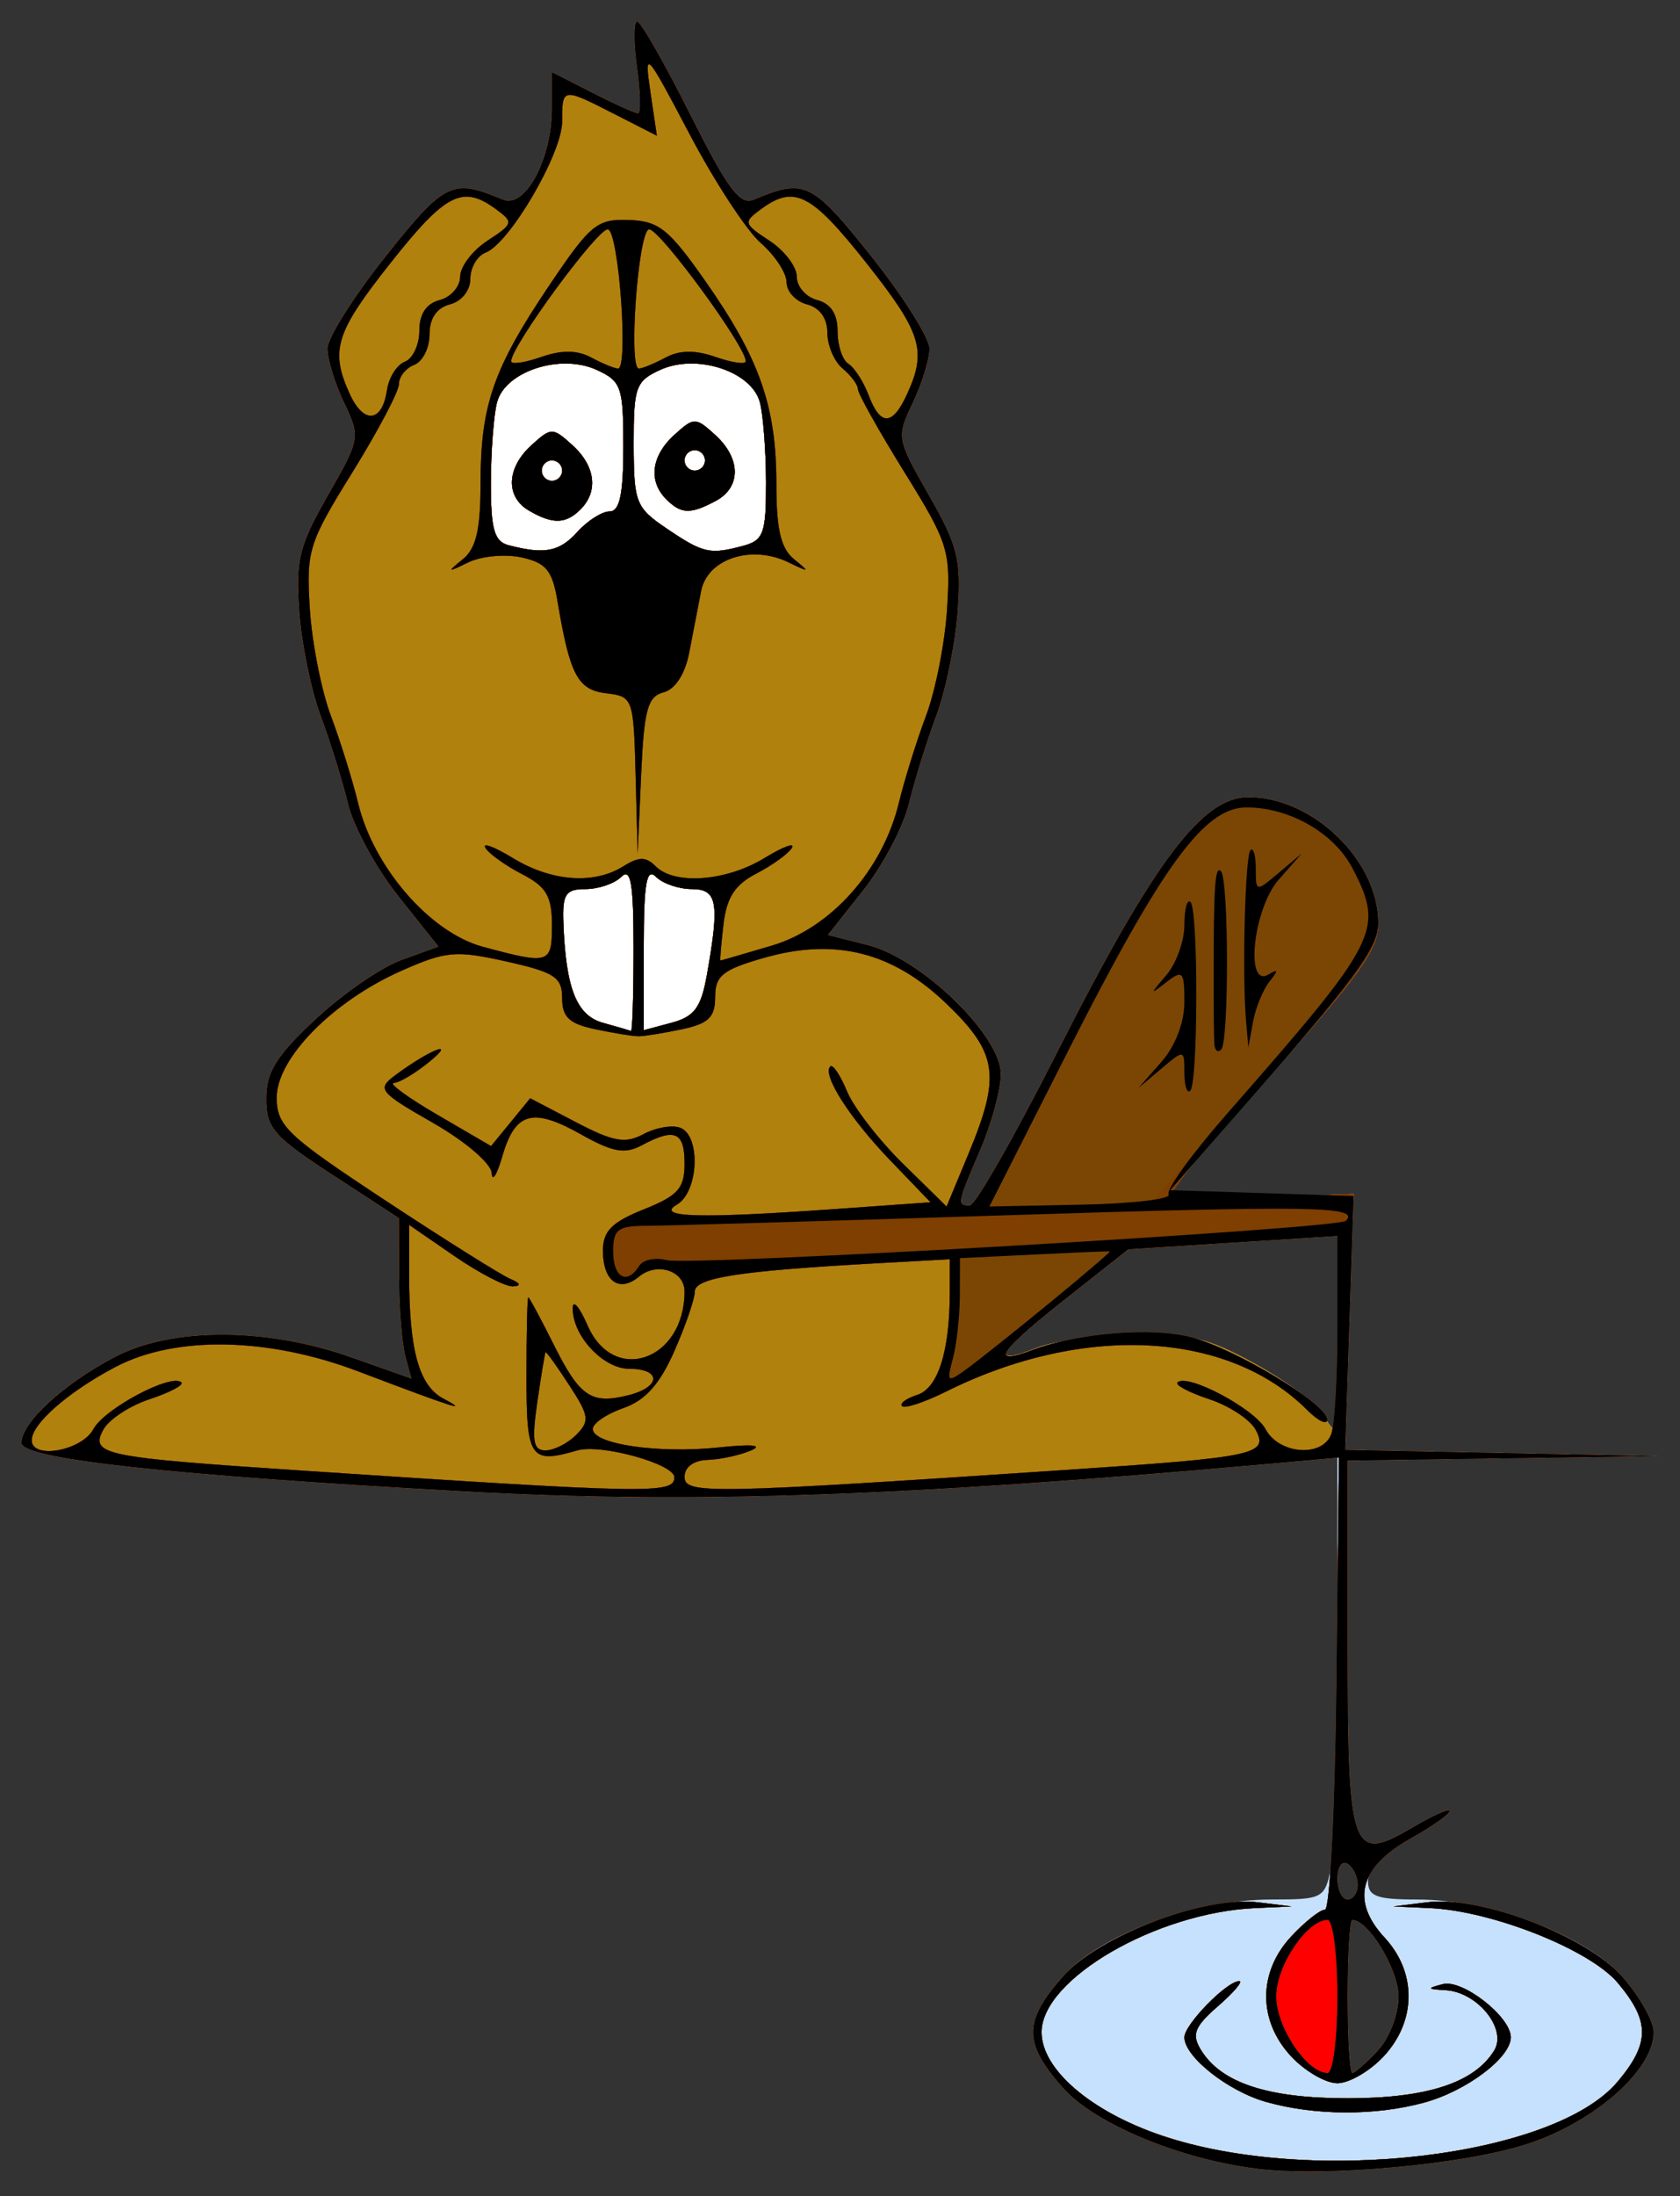
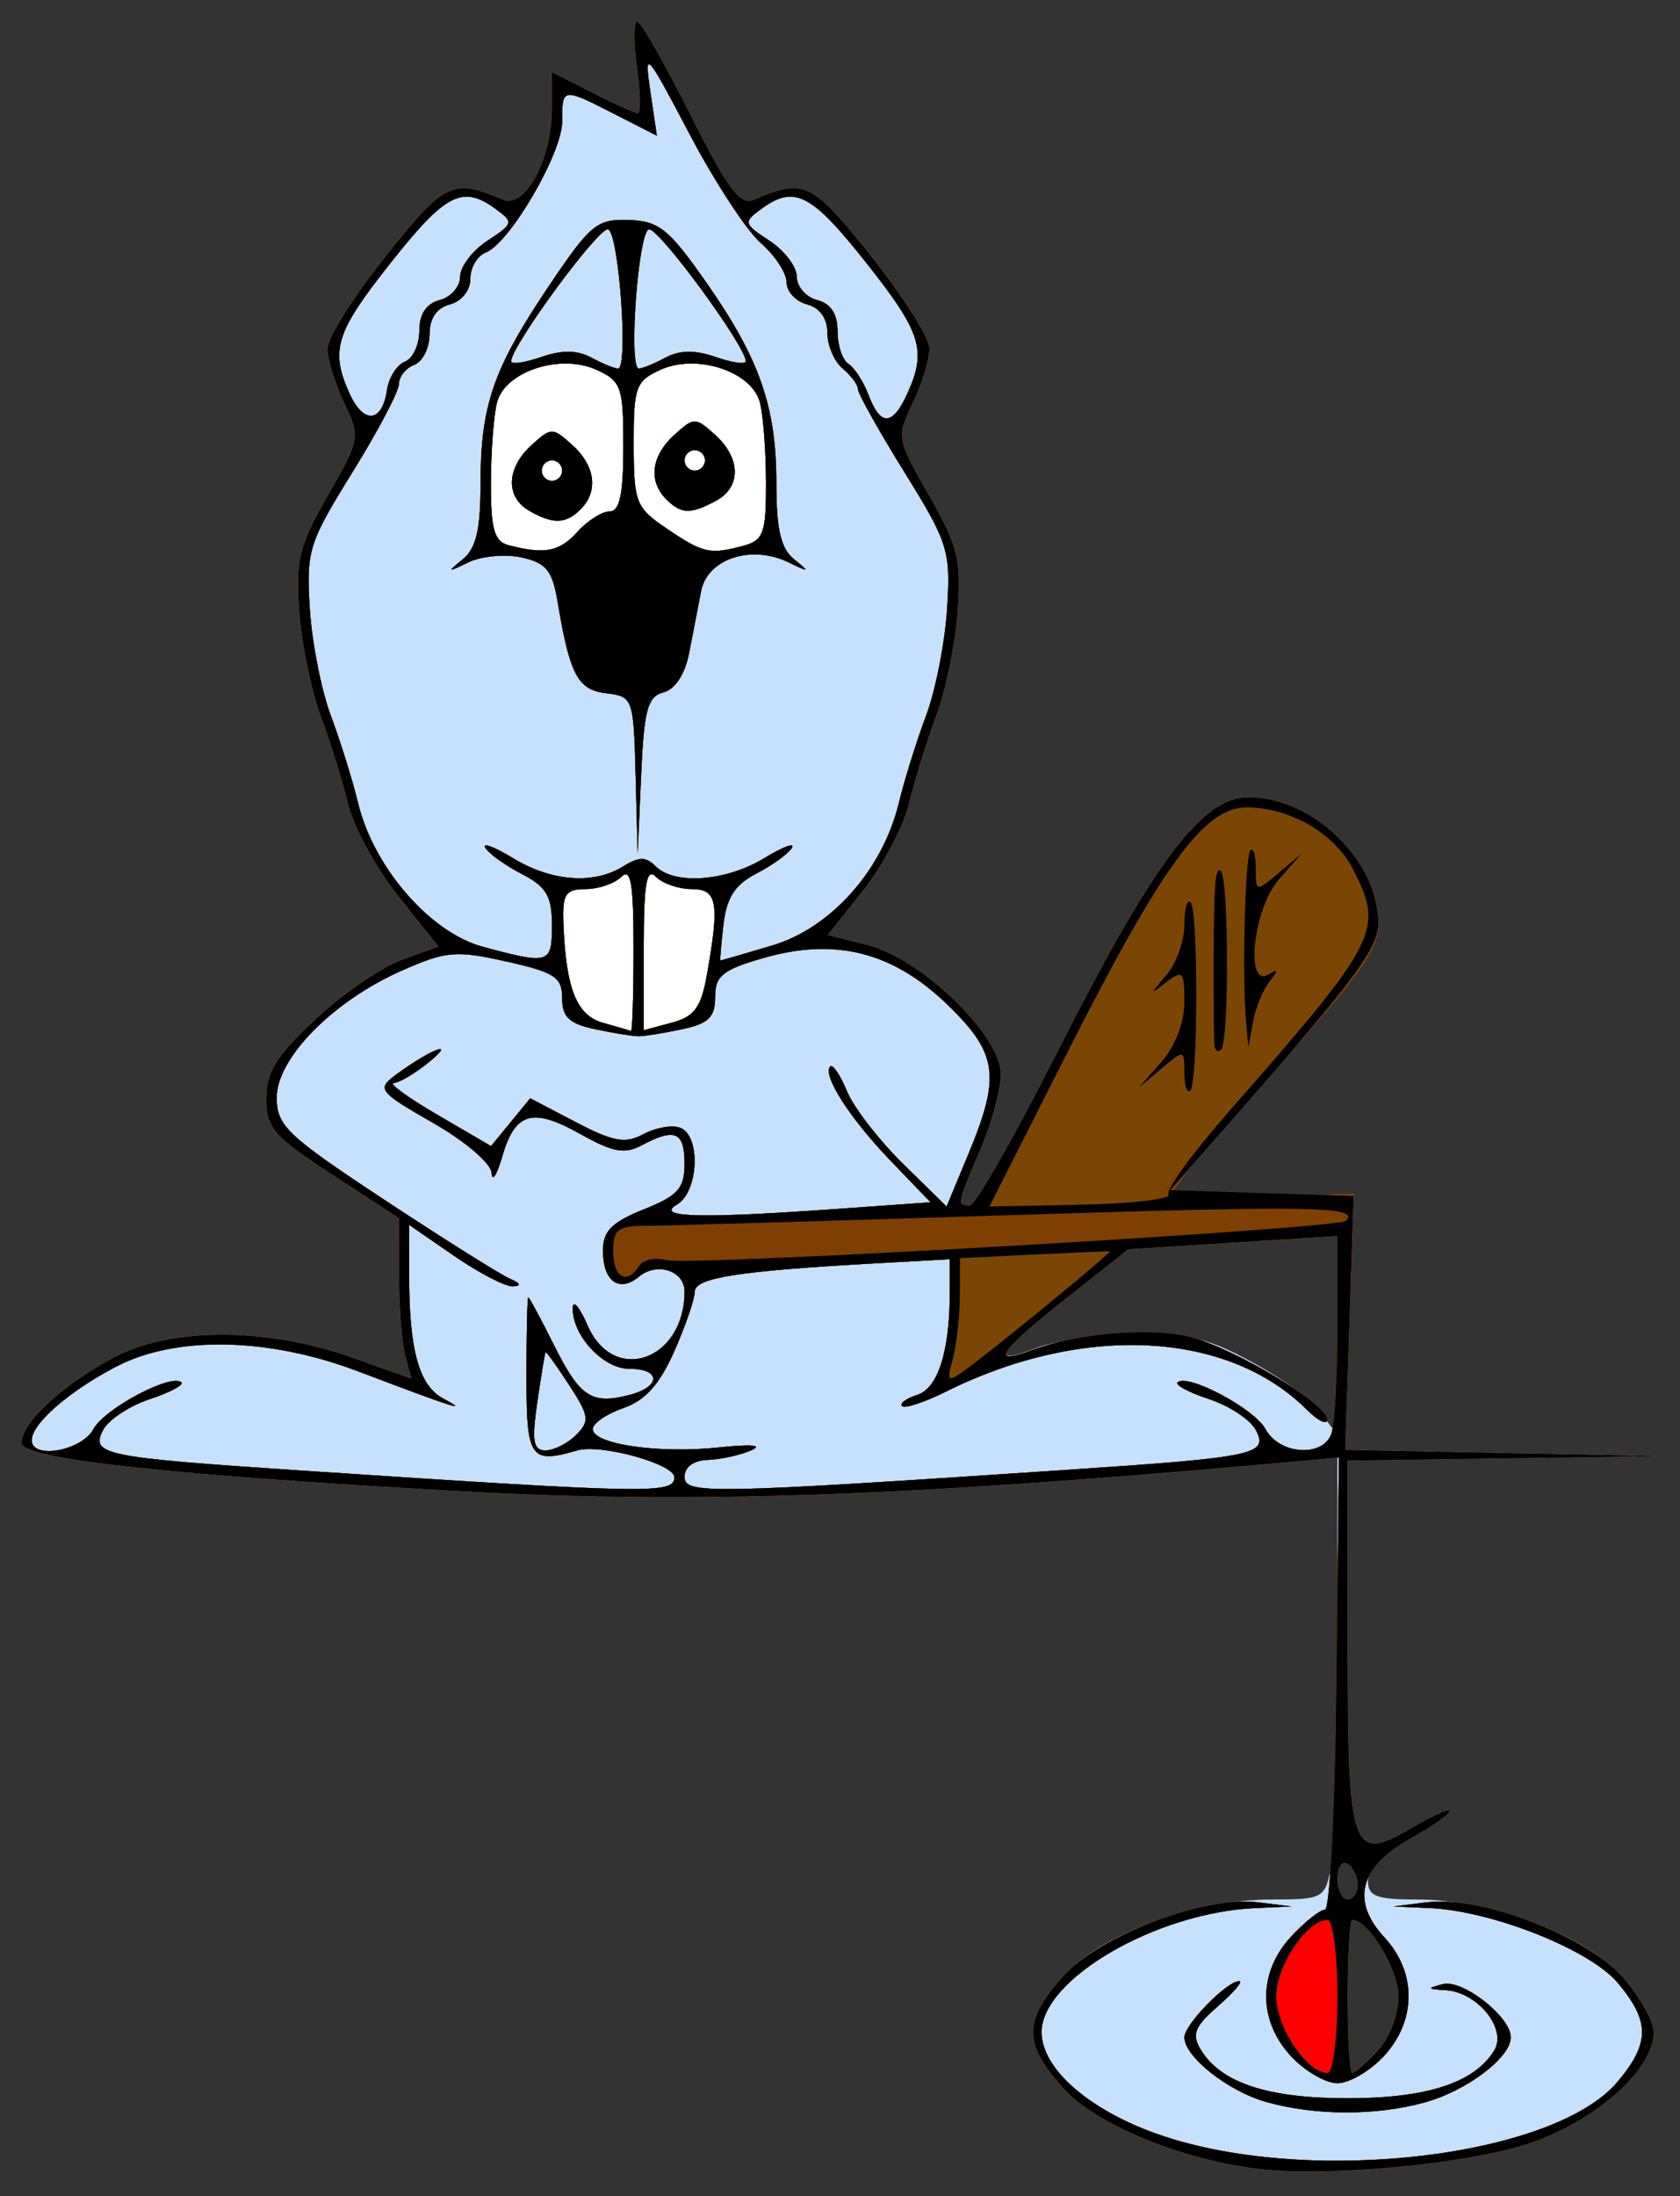
<svg xmlns="http://www.w3.org/2000/svg" xmlns:ns1="http://www.inkscape.org/namespaces/inkscape" xmlns:ns2="http://sodipodi.sourceforge.net/DTD/sodipodi-0.dtd" id="svg2" version="1.1" ns1:version="0.48+devel r12862" width="234.199" height="306" ns2:docname="beaver_fishing_2.svg">
  <rect width="100%" height="100%" fill="#333333" stroke="none" />
  <title id="title3003">Beaver Fishing</title>
  <defs id="defs6" />
  <ns2:namedview pagecolor="#ffffff" bordercolor="#666666" borderopacity="1" objecttolerance="10" gridtolerance="10" guidetolerance="10" ns1:pageopacity="0" ns1:pageshadow="2" ns1:window-width="1157" ns1:window-height="989" id="namedview4" showgrid="false" ns1:zoom="0.9983453" ns1:cx="-134.59958" ns1:cy="152.12137" ns1:window-x="0" ns1:window-y="0" ns1:window-maximized="0" ns1:current-layer="svg2" fit-margin-top="3" fit-margin-left="3" fit-margin-right="3" fit-margin-bottom="3" />
  <path style="fill:#ffffff;stroke:none;stroke-width:1px;stroke-linecap:butt;stroke-linejoin:miter;stroke-opacity:1;fill-opacity:1" d="m 86.143,35.552 27.045,23.038 2.003,37.061 -7.012,54.09 -44.073,-1.002 c 0,0 3.005,-39.065 0,-46.076 C 61.101,95.652 56.093,81.629 56.093,81.629 L 67.111,48.574 86.143,40.561 Z" id="path4067" ns1:connector-curvature="0" />
  <g id="g2987" transform="matrix(1.422,0,0,1.422,3,3)">
    <path style="fill:#fefefe;fill-opacity:0" d="M 0,105.5 0,0 l 80,0 80,0 0,105.5 0,105.5 -80,0 -80,0 0,-105.5 z" id="path3001" ns1:connector-curvature="0" />
    <path style="fill:#c5e1fe" d="m 121,210.36 c -7.615,-0.974 -15.86,-4.436 -18.955,-7.961 -3.824,-4.355 -3.826,-6.44 -0.013,-10.783 3.667,-4.176 12.941,-7.616 20.536,-7.616 5.003,0 5.202,-0.108 5.806,-3.125 0.344,-1.719 0.625,-11.459 0.625,-21.645 l 0,-18.52 -7.25,0.648 c -35.36,3.16 -56.133,3.867 -78.142,2.661 C 14.609,142.429 0,140.836 0,139.262 c 0,-1.979 4.098,-5.751 9.116,-8.391 5.6,-2.946 14.869,-2.935 23.247,0.026 l 5.863,2.072 -0.599,-2.235 c -0.329,-1.229 -0.605,-4.77 -0.613,-7.867 L 37,117.235 30.5,113 c -5.795,-3.776 -6.5,-4.587 -6.5,-7.481 0,-2.588 0.976,-4.159 4.817,-7.752 2.65,-2.478 6.448,-5.096 8.442,-5.817 l 3.625,-1.311 -3.937,-4.944 C 34.782,82.976 32.56,78.895 32.01,76.626 31.46,74.357 30.252,70.475 29.325,68 28.399,65.525 27.457,60.924 27.233,57.775 26.875,52.749 27.218,51.362 30.047,46.418 33.213,40.884 33.241,40.728 31.634,37.359 30.735,35.474 30,33.084 30,32.048 c 0,-1.036 2.567,-5.106 5.704,-9.044 5.811,-7.293 6.527,-7.64 11.478,-5.552 C 49.368,18.374 52,13.5 52,8.529 l 0,-3.57 3.96,2.02 C 58.138,8.091 60.155,9 60.441,9 60.727,9 60.684,6.975 60.345,4.5 60.006,2.025 60.01,0 60.354,0 c 0.344,0 2.679,4.089 5.189,9.086 3.702,7.37 4.884,8.951 6.26,8.371 4.968,-2.094 5.679,-1.751 11.493,5.546 C 86.433,26.942 89,31.011 89,32.048 c 0,1.036 -0.735,3.427 -1.634,5.312 -1.606,3.368 -1.579,3.524 1.588,9.059 2.828,4.944 3.172,6.331 2.814,11.357 C 91.543,60.924 90.601,65.525 89.675,68 c -0.927,2.475 -2.133,6.35 -2.681,8.611 -0.548,2.261 -2.562,6.086 -4.476,8.5 L 79.038,89.5 l 3.948,1 C 88.228,91.828 96,99.367 96,103.125 c 0,1.49 -0.9,4.809 -2,7.375 -2.303,5.372 -2.327,5.5 -1.033,5.5 0.532,0 4.382,-6.741 8.555,-14.98 9.468,-18.692 14.212,-25.022 18.751,-25.016 C 126.626,76.011 133,82.207 133,88.374 133,90.985 131.192,93.48 121.673,104 c -3.235,3.575 -6.686,7.625 -7.671,9 l -1.79,2.5 9.191,-0.314 9.191,-0.314 -0.417,12.537 -0.417,12.537 15.37,0.305 15.37,0.305 -15.25,0.222 L 130,141 l 0,17.878 c 0,20.597 0.36,21.613 6.39,18.055 1.985,-1.171 3.61,-1.889 3.61,-1.595 0,0.294 -1.8,1.546 -4,2.783 -2.373,1.334 -4,2.987 -4,4.064 0,1.503 0.829,1.816 4.806,1.816 7.254,0 16.562,3.516 20.161,7.616 C 158.635,193.515 160,195.938 160,197 c 0,3.672 -5.707,8.74 -12.295,10.92 -6.183,2.045 -19.952,3.304 -26.705,2.44 z m 11.961,-11.548 C 134.111,197.578 135,195.261 135,193.5 c 0,-2.635 -2.944,-7.5 -4.539,-7.5 -0.254,0 -0.461,3.375 -0.461,7.5 0,4.125 0.207,7.5 0.461,7.5 0.254,0 1.379,-0.985 2.5,-2.189 z M 131,182.559 c 0,-0.793 -0.45,-1.719 -1,-2.059 -0.55,-0.34 -1,0.309 -1,1.441 0,1.132 0.45,2.059 1,2.059 0.55,0 1,-0.648 1,-1.441 z m -2,-54.064 0,-9.505 -10.25,0.651 -10.25,0.651 -6.295,4.976 c -6.642,5.25 -7.351,6.521 -2.594,4.654 1.589,-0.624 5.814,-1.194 9.389,-1.268 5.485,-0.113 7.342,0.33 11.888,2.84 2.963,1.636 5.884,3.769 6.491,4.74 C 127.985,137.205 128.598,138 128.741,138 128.883,138 129,133.723 129,128.495 Z M 60,90.8 c 0,-6.378 -0.267,-7.933 -1.2,-7 -0.66,0.66 -2.235,1.2 -3.5,1.2 -1.952,0 -2.282,0.491 -2.182,3.25 0.236,6.47 1.285,9.133 3.884,9.856 1.374,0.382 2.61,0.74 2.748,0.795 C 59.888,98.955 60,95.31 60,90.8 Z m 7.187,2.63 C 68.452,86.303 68.223,85 65.7,85 64.435,85 62.86,84.46 62.2,83.8 61.267,82.867 61,84.403 61,90.714 l 0,8.114 2.744,-0.734 c 2.216,-0.593 2.879,-1.491 3.442,-4.664 z M 54.5,50 c 0.995,-1.1 2.415,-2 3.155,-2 C 58.64,48 59,46.304 59,41.661 c 0,-5.873 -0.193,-6.428 -2.626,-7.536 -3.546,-1.615 -8.942,0.137 -9.755,3.168 -0.325,1.214 -0.598,4.762 -0.605,7.884 -0.011,4.573 0.327,5.766 1.736,6.134 C 51.289,52.235 52.73,51.956 54.5,50 Z M 49.75,47.92 C 47.423,46.565 47.534,43.732 50,41.5 c 1.93,-1.747 2.07,-1.747 4,0 2.261,2.046 2.575,4.525 0.8,6.3 -1.445,1.445 -2.722,1.476 -5.05,0.12 z M 53,44 c 0,-0.55 -0.45,-1 -1,-1 -0.55,0 -1,0.45 -1,1 0,0.55 0.45,1 1,1 0.55,0 1,-0.45 1,-1 z m 17.75,7.37 c 1.998,-0.535 2.248,-1.234 2.236,-6.236 -0.007,-3.098 -0.28,-6.627 -0.605,-7.841 -0.813,-3.031 -6.209,-4.784 -9.755,-3.168 -2.419,1.102 -2.625,1.677 -2.613,7.286 0.012,5.742 0.198,6.214 3.25,8.277 3.575,2.416 4.212,2.559 7.487,1.682 z M 63.2,46.8 c -1.775,-1.775 -1.461,-4.254 0.8,-6.3 1.93,-1.747 2.07,-1.747 4,0 2.534,2.293 2.563,5.128 0.066,6.465 C 65.571,48.3 64.669,48.269 63.2,46.8 Z M 67,43 c 0,-0.55 -0.45,-1 -1,-1 -0.55,0 -1,0.45 -1,1 0,0.55 0.45,1 1,1 0.55,0 1,-0.45 1,-1 z" id="path2999" ns1:connector-curvature="0" />
-     <path style="fill:#b0810d" d="m 121,210.36 c -7.615,-0.974 -15.86,-4.436 -18.955,-7.961 -3.826,-4.358 -3.826,-6.439 0,-10.797 3.532,-4.023 13.878,-7.98 19.16,-7.328 l 3.295,0.407 -3.556,0.16 C 111.247,185.276 100,191.806 100,197 c 0,3.636 4.812,7.773 11.778,10.127 14.601,4.934 38.473,2.116 44.694,-5.276 3.182,-3.781 3.184,-5.918 0.012,-9.688 -2.734,-3.249 -12.291,-7.047 -18.428,-7.323 l -3.556,-0.16 3.295,-0.407 c 5.282,-0.652 15.628,3.305 19.16,7.328 1.675,1.908 3.045,4.337 3.045,5.399 0,3.672 -5.707,8.74 -12.295,10.92 -6.183,2.045 -19.952,3.304 -26.705,2.44 z m 1,-6.531 c -3.737,-1.058 -8,-4.431 -8,-6.328 0,-1.244 4.155,-5.5 5.37,-5.5 0.408,0 -0.521,1.098 -2.064,2.439 -2.301,2 -2.609,2.765 -1.714,4.25 1.973,3.271 6.536,4.786 14.408,4.786 7.771,0 12.402,-1.504 14.366,-4.667 1.31,-2.11 -1.62,-5.75 -4.771,-5.925 -1.814,-0.1 -1.849,-0.18 -0.256,-0.591 C 141.275,191.794 146,195.487 146,197.5 c 0,1.996 -4.344,5.266 -8.5,6.399 -4.798,1.308 -10.729,1.281 -15.5,-0.07 z m 2.452,-4.474 c -3.24,-3.496 -3.24,-8.212 0,-11.708 1.349,-1.455 2.847,-2.646 3.33,-2.646 0.483,0 0.988,-9.968 1.121,-22.151 l 0.243,-22.151 -7.324,0.654 c -35.47,3.168 -56.19,3.874 -78.216,2.667 C 14.609,142.429 0,140.836 0,139.262 c 0,-1.979 4.098,-5.751 9.116,-8.391 5.6,-2.946 14.869,-2.935 23.247,0.026 l 5.863,2.072 -0.599,-2.235 c -0.329,-1.229 -0.605,-4.77 -0.613,-7.867 L 37,117.235 30.5,113 c -5.795,-3.776 -6.5,-4.587 -6.5,-7.481 0,-2.588 0.976,-4.159 4.817,-7.752 2.65,-2.478 6.448,-5.096 8.442,-5.817 l 3.625,-1.311 -3.937,-4.944 C 34.782,82.976 32.56,78.895 32.01,76.626 31.46,74.357 30.252,70.475 29.325,68 28.399,65.525 27.457,60.924 27.233,57.775 26.875,52.749 27.218,51.362 30.047,46.418 33.213,40.884 33.241,40.728 31.634,37.359 30.735,35.474 30,33.084 30,32.048 c 0,-1.036 2.567,-5.106 5.704,-9.044 5.811,-7.293 6.527,-7.64 11.478,-5.552 C 49.368,18.374 52,13.5 52,8.529 l 0,-3.57 3.96,2.02 C 58.138,8.091 60.155,9 60.441,9 60.727,9 60.684,6.975 60.345,4.5 60.006,2.025 60.01,0 60.354,0 c 0.344,0 2.679,4.089 5.189,9.086 3.702,7.37 4.884,8.951 6.26,8.371 4.968,-2.094 5.679,-1.751 11.493,5.546 C 86.433,26.942 89,31.011 89,32.048 c 0,1.036 -0.735,3.427 -1.634,5.312 -1.606,3.368 -1.579,3.524 1.588,9.059 2.828,4.944 3.172,6.331 2.814,11.357 C 91.543,60.924 90.601,65.525 89.675,68 c -0.927,2.475 -2.133,6.35 -2.681,8.611 -0.548,2.261 -2.562,6.086 -4.476,8.5 L 79.038,89.5 l 3.948,1 C 88.228,91.828 96,99.367 96,103.125 c 0,1.49 -0.9,4.809 -2,7.375 -2.303,5.372 -2.327,5.5 -1.033,5.5 0.532,0 4.382,-6.741 8.555,-14.98 9.468,-18.692 14.212,-25.022 18.751,-25.016 C 126.626,76.011 133,82.207 133,88.374 133,90.985 131.192,93.48 121.673,104 c -3.235,3.575 -6.686,7.625 -7.671,9 l -1.79,2.5 9.191,-0.314 9.191,-0.314 -0.417,12.537 -0.417,12.537 15.37,0.305 15.37,0.305 -15.25,0.222 L 130,141 l 0,17.878 c 0,20.597 0.36,21.613 6.39,18.055 1.985,-1.171 3.61,-1.889 3.61,-1.595 0,0.294 -1.759,1.523 -3.909,2.732 -4.941,2.777 -5.785,6.079 -2.468,9.658 3.164,3.414 3.133,8.165 -0.075,11.627 C 132.199,200.809 130.153,202 129,202 c -1.153,0 -3.199,-1.191 -4.548,-2.646 z m 8.509,-0.543 C 134.111,197.578 135,195.261 135,193.5 c 0,-2.635 -2.944,-7.5 -4.539,-7.5 -0.254,0 -0.461,3.375 -0.461,7.5 0,4.125 0.207,7.5 0.461,7.5 0.254,0 1.379,-0.985 2.5,-2.189 z M 131,182.559 c 0,-0.793 -0.45,-1.719 -1,-2.059 -0.55,-0.34 -1,0.309 -1,1.441 0,1.132 0.45,2.059 1,2.059 0.55,0 1,-0.648 1,-1.441 z m -2,-54.064 0,-9.505 -10.25,0.651 -10.25,0.651 -6.295,4.976 c -6.642,5.25 -7.351,6.521 -2.594,4.654 1.589,-0.624 5.814,-1.194 9.389,-1.268 5.485,-0.113 7.342,0.33 11.888,2.84 2.963,1.636 5.884,3.769 6.491,4.74 C 127.985,137.205 128.598,138 128.741,138 128.883,138 129,133.723 129,128.495 Z M 60,90.8 c 0,-6.378 -0.267,-7.933 -1.2,-7 -0.66,0.66 -2.235,1.2 -3.5,1.2 -1.952,0 -2.282,0.491 -2.182,3.25 0.236,6.47 1.285,9.133 3.884,9.856 1.374,0.382 2.61,0.74 2.748,0.795 C 59.888,98.955 60,95.31 60,90.8 Z m 7.187,2.63 C 68.452,86.303 68.223,85 65.7,85 64.435,85 62.86,84.46 62.2,83.8 61.267,82.867 61,84.403 61,90.714 l 0,8.114 2.744,-0.734 c 2.216,-0.593 2.879,-1.491 3.442,-4.664 z M 54.5,50 c 0.995,-1.1 2.415,-2 3.155,-2 C 58.64,48 59,46.304 59,41.661 c 0,-5.873 -0.193,-6.428 -2.626,-7.536 -3.546,-1.615 -8.942,0.137 -9.755,3.168 -0.325,1.214 -0.598,4.762 -0.605,7.884 -0.011,4.573 0.327,5.766 1.736,6.134 C 51.289,52.235 52.73,51.956 54.5,50 Z M 49.75,47.92 C 47.423,46.565 47.534,43.732 50,41.5 c 1.93,-1.747 2.07,-1.747 4,0 2.261,2.046 2.575,4.525 0.8,6.3 -1.445,1.445 -2.722,1.476 -5.05,0.12 z M 53,44 c 0,-0.55 -0.45,-1 -1,-1 -0.55,0 -1,0.45 -1,1 0,0.55 0.45,1 1,1 0.55,0 1,-0.45 1,-1 z m 17.75,7.37 c 1.998,-0.535 2.248,-1.234 2.236,-6.236 -0.007,-3.098 -0.28,-6.627 -0.605,-7.841 -0.813,-3.031 -6.209,-4.784 -9.755,-3.168 -2.419,1.102 -2.625,1.677 -2.613,7.286 0.012,5.742 0.198,6.214 3.25,8.277 3.575,2.416 4.212,2.559 7.487,1.682 z M 63.2,46.8 c -1.775,-1.775 -1.461,-4.254 0.8,-6.3 1.93,-1.747 2.07,-1.747 4,0 2.534,2.293 2.563,5.128 0.066,6.465 C 65.571,48.3 64.669,48.269 63.2,46.8 Z M 67,43 c 0,-0.55 -0.45,-1 -1,-1 -0.55,0 -1,0.45 -1,1 0,0.55 0.45,1 1,1 0.55,0 1,-0.45 1,-1 z" id="path2997" ns1:connector-curvature="0" />
    <path style="fill:#fe0000" d="m 121,210.36 c -7.615,-0.974 -15.86,-4.436 -18.955,-7.961 -3.826,-4.358 -3.826,-6.439 0,-10.797 3.532,-4.023 13.878,-7.98 19.16,-7.328 l 3.295,0.407 -3.556,0.16 C 111.247,185.276 100,191.806 100,197 c 0,3.636 4.812,7.773 11.778,10.127 14.601,4.934 38.473,2.116 44.694,-5.276 3.182,-3.781 3.184,-5.918 0.012,-9.688 -2.734,-3.249 -12.291,-7.047 -18.428,-7.323 l -3.556,-0.16 3.295,-0.407 c 5.282,-0.652 15.628,3.305 19.16,7.328 1.675,1.908 3.045,4.337 3.045,5.399 0,3.672 -5.707,8.74 -12.295,10.92 -6.183,2.045 -19.952,3.304 -26.705,2.44 z m 1,-6.531 c -3.737,-1.058 -8,-4.431 -8,-6.328 0,-1.244 4.155,-5.5 5.37,-5.5 0.408,0 -0.521,1.098 -2.064,2.439 -2.301,2 -2.609,2.765 -1.714,4.25 1.973,3.271 6.536,4.786 14.408,4.786 7.771,0 12.402,-1.504 14.366,-4.667 1.31,-2.11 -1.62,-5.75 -4.771,-5.925 -1.814,-0.1 -1.849,-0.18 -0.256,-0.591 C 141.275,191.794 146,195.487 146,197.5 c 0,1.996 -4.344,5.266 -8.5,6.399 -4.798,1.308 -10.729,1.281 -15.5,-0.07 z m 2.452,-4.474 c -3.24,-3.496 -3.24,-8.212 0,-11.708 1.349,-1.455 2.847,-2.646 3.33,-2.646 0.483,0 0.988,-9.968 1.121,-22.151 l 0.243,-22.151 -7.324,0.654 c -35.47,3.168 -56.19,3.874 -78.216,2.667 C 14.609,142.429 0,140.836 0,139.262 c 0,-1.979 4.098,-5.751 9.116,-8.391 5.6,-2.946 14.869,-2.935 23.247,0.026 l 5.863,2.072 -0.599,-2.235 c -0.329,-1.229 -0.605,-4.77 -0.613,-7.867 L 37,117.235 30.5,113 c -5.795,-3.776 -6.5,-4.587 -6.5,-7.481 0,-2.588 0.976,-4.159 4.817,-7.752 2.65,-2.478 6.448,-5.096 8.442,-5.817 l 3.625,-1.311 -3.937,-4.944 C 34.782,82.976 32.56,78.895 32.01,76.626 31.46,74.357 30.252,70.475 29.325,68 28.399,65.525 27.457,60.924 27.233,57.775 26.875,52.749 27.218,51.362 30.047,46.418 33.213,40.884 33.241,40.728 31.634,37.359 30.735,35.474 30,33.084 30,32.048 c 0,-1.036 2.567,-5.106 5.704,-9.044 5.811,-7.293 6.527,-7.64 11.478,-5.552 C 49.368,18.374 52,13.5 52,8.529 l 0,-3.57 3.96,2.02 C 58.138,8.091 60.155,9 60.441,9 60.727,9 60.684,6.975 60.345,4.5 60.006,2.025 60.01,0 60.354,0 c 0.344,0 2.679,4.089 5.189,9.086 3.702,7.37 4.884,8.951 6.26,8.371 4.968,-2.094 5.679,-1.751 11.493,5.546 C 86.433,26.942 89,31.011 89,32.048 c 0,1.036 -0.735,3.427 -1.634,5.312 -1.606,3.368 -1.579,3.524 1.588,9.059 2.828,4.944 3.172,6.331 2.814,11.357 C 91.543,60.924 90.601,65.525 89.675,68 c -0.927,2.475 -2.133,6.35 -2.681,8.611 -0.548,2.261 -2.562,6.086 -4.476,8.5 L 79.038,89.5 l 3.948,1 C 88.228,91.828 96,99.367 96,103.125 c 0,1.49 -0.9,4.809 -2,7.375 -2.303,5.372 -2.327,5.5 -1.033,5.5 0.532,0 4.382,-6.741 8.555,-14.98 9.468,-18.692 14.212,-25.022 18.751,-25.016 C 126.626,76.011 133,82.207 133,88.374 133,90.985 131.192,93.48 121.673,104 c -3.235,3.575 -6.686,7.625 -7.671,9 l -1.79,2.5 9.191,-0.314 9.191,-0.314 -0.417,12.537 -0.417,12.537 15.37,0.305 15.37,0.305 -15.25,0.222 L 130,141 l 0,17.878 c 0,20.597 0.36,21.613 6.39,18.055 1.985,-1.171 3.61,-1.889 3.61,-1.595 0,0.294 -1.759,1.523 -3.909,2.732 -4.941,2.777 -5.785,6.079 -2.468,9.658 3.164,3.414 3.133,8.165 -0.075,11.627 C 132.199,200.809 130.153,202 129,202 c -1.153,0 -3.199,-1.191 -4.548,-2.646 z m 8.509,-0.543 C 134.111,197.578 135,195.261 135,193.5 c 0,-2.635 -2.944,-7.5 -4.539,-7.5 -0.254,0 -0.461,3.375 -0.461,7.5 0,4.125 0.207,7.5 0.461,7.5 0.254,0 1.379,-0.985 2.5,-2.189 z M 131,182.559 c 0,-0.793 -0.45,-1.719 -1,-2.059 -0.55,-0.34 -1,0.309 -1,1.441 0,1.132 0.45,2.059 1,2.059 0.55,0 1,-0.648 1,-1.441 z M 64,142.628 c 0,-1.301 -7.206,-3.297 -9.5,-2.632 -4.634,1.344 -5,0.813 -5,-7.242 0,-4.26 0.081,-7.748 0.18,-7.75 0.099,-0.002 1.219,2.076 2.489,4.619 2.563,5.131 3.675,5.884 7.334,4.966 3.206,-0.805 3.244,-2.589 0.054,-2.589 -2.548,0 -5.586,-3.288 -5.518,-5.973 0.022,-0.84 0.675,-0.065 1.452,1.723 2.553,5.875 9.509,3.44 9.509,-3.328 0,-2.032 -2.707,-2.909 -4.469,-1.447 C 58.595,124.581 57,123.433 57,120.433 c 0,-1.924 0.858,-2.792 4,-4.05 3.375,-1.351 4,-2.052 4,-4.492 0,-3.116 -0.955,-3.521 -4.202,-1.784 -1.661,0.889 -2.842,0.674 -5.98,-1.09 -4.72,-2.653 -6.433,-2.166 -7.688,2.185 -0.523,1.813 -0.991,2.543 -1.041,1.62 -0.051,-0.939 -2.575,-3.098 -5.736,-4.907 -5.29,-3.026 -5.526,-3.32 -3.75,-4.647 3.343,-2.498 6.172,-3.63 3.396,-1.359 -1.375,1.125 -2.95,2.065 -3.5,2.089 -0.55,0.024 1.37,1.426 4.266,3.114 l 5.266,3.069 1.919,-2.342 1.919,-2.342 4.468,2.337 c 3.694,1.932 4.845,2.136 6.644,1.173 1.197,-0.64 2.815,-0.919 3.597,-0.619 2.04,0.783 1.8,6.289 -0.328,7.528 -2.169,1.263 2.192,1.382 15.654,0.426 l 9.211,-0.654 -3.94,-4.096 c -3.989,-4.147 -6.706,-8.397 -5.89,-9.214 0.246,-0.246 0.984,0.85 1.64,2.435 0.657,1.585 3.122,4.774 5.478,7.087 l 4.285,4.205 2.156,-5.188 c 3.17,-7.628 2.855,-9.83 -2.094,-14.613 -5.321,-5.142 -10.971,-6.572 -18,-4.555 -4.015,1.152 -4.75,1.745 -4.75,3.83 0,1.975 -0.648,2.604 -3.25,3.155 -1.788,0.379 -3.7,0.688 -4.25,0.688 -0.55,0 -2.462,-0.31 -4.25,-0.688 C 53.693,98.197 53,97.545 53,95.684 c 0,-2.05 -0.73,-2.529 -5.463,-3.588 -4.951,-1.108 -5.911,-1.025 -10.25,0.89 -6.758,2.982 -12.292,8.605 -12.27,12.467 0.016,2.759 1.021,3.708 10.639,10.047 5.842,3.85 11.346,7.306 12.232,7.68 1.041,0.439 1.144,0.705 0.291,0.75 -0.726,0.039 -3.313,-1.301 -5.75,-2.978 L 38,117.904 l 0,4.923 c 0,7.352 0.964,10.831 3.354,12.097 C 44.028,136.342 42.41,135.824 33,132.252 24.171,128.901 15.073,128.737 9.209,131.824 4.585,134.258 1,137.392 1,139 c 0,1.918 4.91,1.037 6.045,-1.085 1.075,-2.008 7.689,-5.514 8.63,-4.574 0.252,0.252 -1.15,0.99 -3.116,1.639 -1.966,0.649 -4.012,1.997 -4.547,2.996 -1.308,2.444 -0.029,2.707 19.498,4.001 C 61.634,144.238 64,144.281 64,142.628 Z m 38.5,-0.724 c 18.526,-1.238 19.783,-1.505 18.488,-3.927 -0.535,-0.999 -2.581,-2.347 -4.547,-2.996 -1.966,-0.649 -3.368,-1.386 -3.116,-1.639 0.94,-0.94 7.555,2.565 8.63,4.574 1.322,2.47 5.557,2.801 6.438,0.503 C 128.727,137.548 129,132.821 129,127.913 l 0,-8.923 -10.25,0.651 -10.25,0.651 -6.295,4.976 c -6.443,5.093 -7.315,6.472 -3.094,4.896 4.527,-1.69 11.79,-2.268 15.6,-1.242 4.438,1.195 13.289,6.561 13.289,8.056 0,0.562 -0.881,0.141 -1.959,-0.936 -7.77,-7.77 -21.948,-8.497 -35.388,-1.815 -2.116,1.052 -4.062,1.697 -4.325,1.434 -0.263,-0.263 0.402,-0.758 1.478,-1.099 C 89.846,133.914 91,130.284 91,124.509 l 0,-3.241 -7.25,0.401 c -13.457,0.745 -17.75,1.416 -17.75,2.777 0,0.716 -0.902,3.34 -2.004,5.832 -1.441,3.259 -2.845,4.824 -5,5.575 C 57.348,136.426 56,137.349 56,137.903 c 0,1.488 6.45,2.432 12.341,1.806 3.258,-0.346 4.421,-0.235 3.159,0.301 -1.1,0.467 -3.013,0.881 -4.25,0.92 -1.357,0.042 -2.25,0.699 -2.25,1.655 0,1.716 2.256,1.675 37.5,-0.681 z m -48.128,-3.419 c 1.354,-1.354 1.281,-1.874 -0.679,-4.88 -1.207,-1.85 -2.249,-3.306 -2.316,-3.235 -0.067,0.071 -0.432,2.267 -0.811,4.88 -0.559,3.85 -0.407,4.75 0.8,4.75 0.819,0 2.172,-0.682 3.005,-1.515 z M 60,90.8 c 0,-6.378 -0.267,-7.933 -1.2,-7 -0.66,0.66 -2.235,1.2 -3.5,1.2 -1.952,0 -2.282,0.491 -2.182,3.25 0.236,6.47 1.285,9.133 3.884,9.856 1.374,0.382 2.61,0.74 2.748,0.795 C 59.888,98.955 60,95.31 60,90.8 Z m 7.187,2.63 C 68.452,86.303 68.223,85 65.7,85 64.435,85 62.86,84.46 62.2,83.8 61.267,82.867 61,84.403 61,90.714 l 0,8.114 2.744,-0.734 c 2.216,-0.593 2.879,-1.491 3.442,-4.664 z M 52,88.526 c 0,-2.832 -0.543,-3.755 -2.937,-4.993 -1.615,-0.835 -3.226,-1.987 -3.58,-2.56 -0.354,-0.573 0.855,-0.127 2.687,0.989 3.776,2.302 7.934,2.614 10.819,0.813 1.548,-0.967 2.22,-0.967 3.186,0 1.851,1.851 6.92,1.464 10.655,-0.813 1.832,-1.117 3.04,-1.562 2.687,-0.989 -0.354,0.573 -1.914,1.698 -3.467,2.501 -2.112,1.092 -2.927,2.35 -3.236,4.993 C 68.587,90.41 68.455,92 68.519,92 68.584,92 70.861,91.339 73.58,90.532 79.361,88.815 84.421,83.123 86.011,76.547 86.549,74.321 87.75,70.475 88.68,68 89.609,65.525 90.537,60.8 90.74,57.5 91.089,51.834 90.857,51.092 86.555,44.155 84.05,40.116 82,36.458 82,36.028 82,35.597 81.325,34.685 80.5,34 79.675,33.315 79,31.738 79,30.494 79,29.074 78.256,28.039 77,27.71 75.9,27.423 75,26.449 75,25.546 75,24.643 73.863,22.913 72.474,21.702 71.084,20.491 67.935,15.675 65.475,11 61.216,2.907 61.033,2.708 61.644,6.843 L 62.285,11.186 58.183,9.093 C 52.997,6.448 53,6.447 53,9.804 53,12.92 47.849,21.737 45.503,22.637 44.676,22.954 44,24.108 44,25.201 c 0,1.146 -0.847,2.208 -2,2.51 -1.303,0.341 -2,1.364 -2,2.938 0,1.328 -0.675,2.674 -1.5,2.99 -0.825,0.317 -1.5,1.16 -1.5,1.874 0,0.714 -2.05,4.603 -4.555,8.643 -4.302,6.936 -4.534,7.678 -4.185,13.345 0.203,3.3 1.131,8.025 2.06,10.5 0.93,2.475 2.138,6.35 2.686,8.611 1.522,6.282 7.066,12.655 12.216,14.041 C 51.77,92.415 52,92.343 52,88.526 Z m 8.201,-14.709 c -0.197,-7.524 -0.257,-7.69 -2.874,-8 -2.799,-0.331 -3.575,-1.792 -4.777,-8.994 -0.507,-3.039 -1.119,-3.789 -3.523,-4.317 -1.6,-0.351 -3.949,-0.134 -5.218,0.483 -2.073,1.007 -2.13,0.977 -0.559,-0.294 1.314,-1.063 1.75,-2.907 1.75,-7.406 0,-7.677 1.241,-11.266 6.698,-19.376 4.065,-6.041 4.714,-6.577 7.83,-6.469 2.964,0.103 3.929,0.876 7.556,6.054 C 72.358,33.027 74,37.721 74,45.265 c 0,4.522 0.434,6.365 1.75,7.429 1.571,1.271 1.514,1.301 -0.559,0.294 -3.649,-1.773 -7.968,-0.349 -8.571,2.827 -0.281,1.477 -0.808,4.202 -1.171,6.056 -0.408,2.08 -1.371,3.557 -2.515,3.856 -1.561,0.408 -1.907,1.692 -2.193,8.129 L 60.402,81.5 60.201,73.816 Z M 54.5,50 c 0.995,-1.1 2.415,-2 3.155,-2 C 58.64,48 59,46.304 59,41.661 c 0,-5.873 -0.193,-6.428 -2.626,-7.536 -3.546,-1.615 -8.942,0.137 -9.755,3.168 -0.325,1.214 -0.598,4.762 -0.605,7.884 -0.011,4.573 0.327,5.766 1.736,6.134 C 51.289,52.235 52.73,51.956 54.5,50 Z M 49.75,47.92 C 47.423,46.565 47.534,43.732 50,41.5 c 1.93,-1.747 2.07,-1.747 4,0 2.261,2.046 2.575,4.525 0.8,6.3 -1.445,1.445 -2.722,1.476 -5.05,0.12 z M 53,44 c 0,-0.55 -0.45,-1 -1,-1 -0.55,0 -1,0.45 -1,1 0,0.55 0.45,1 1,1 0.55,0 1,-0.45 1,-1 z m 17.75,7.37 c 1.998,-0.535 2.248,-1.234 2.236,-6.236 -0.007,-3.098 -0.28,-6.627 -0.605,-7.841 -0.813,-3.031 -6.209,-4.784 -9.755,-3.168 -2.419,1.102 -2.625,1.677 -2.613,7.286 0.012,5.742 0.198,6.214 3.25,8.277 3.575,2.416 4.212,2.559 7.487,1.682 z M 63.2,46.8 c -1.775,-1.775 -1.461,-4.254 0.8,-6.3 1.93,-1.747 2.07,-1.747 4,0 2.534,2.293 2.563,5.128 0.066,6.465 C 65.571,48.3 64.669,48.269 63.2,46.8 Z M 67,43 c 0,-0.55 -0.45,-1 -1,-1 -0.55,0 -1,0.45 -1,1 0,0.55 0.45,1 1,1 0.55,0 1,-0.45 1,-1 z M 55.863,32.927 C 56.966,33.517 58.144,34 58.48,34 59.519,34 58.562,20.678 57.5,20.364 56.603,20.099 48,31.802 48,33.287 c 0,0.335 1.318,0.149 2.929,-0.413 2.03,-0.708 3.545,-0.692 4.934,0.052 z m 7.273,0 c 1.389,-0.744 2.905,-0.76 4.934,-0.052 C 69.682,33.436 71,33.622 71,33.287 71,31.802 62.397,20.099 61.5,20.364 60.438,20.678 59.481,34 60.52,34 c 0.336,0 1.514,-0.483 2.617,-1.073 z m -27.309,3.184 c 0.18,-1.228 0.968,-2.478 1.75,-2.779 C 38.36,33.032 39,31.667 39,30.299 c 0,-1.646 0.676,-2.664 2,-3.01 1.1,-0.288 2,-1.319 2,-2.291 0,-0.973 1.203,-2.557 2.673,-3.52 2.553,-1.672 2.589,-1.813 0.809,-3.115 -3.246,-2.373 -4.897,-1.531 -10.256,5.229 -5.452,6.877 -5.999,8.617 -4.054,12.887 1.37,3.006 3.187,2.823 3.655,-0.368 z m 51.012,0.342 c 1.933,-4.242 1.379,-5.993 -4.065,-12.861 -5.359,-6.76 -7.011,-7.602 -10.256,-5.229 -1.78,1.302 -1.744,1.443 0.809,3.115 C 74.797,22.442 76,24.026 76,24.998 c 0,0.973 0.9,2.004 2,2.291 1.336,0.349 2,1.364 2,3.058 0,1.394 0.478,2.83 1.062,3.191 0.584,0.361 1.473,1.737 1.975,3.059 1.174,3.089 2.35,3.044 3.803,-0.144 z" id="path2995" ns1:connector-curvature="0" />
    <path style="fill:#7b4604" d="m 121,210.36 c -7.615,-0.974 -15.86,-4.436 -18.955,-7.961 -3.826,-4.358 -3.826,-6.439 0,-10.797 3.532,-4.023 13.878,-7.98 19.16,-7.328 l 3.295,0.407 -3.556,0.16 C 111.247,185.276 100,191.806 100,197 c 0,3.636 4.812,7.773 11.778,10.127 14.601,4.934 38.473,2.116 44.694,-5.276 3.182,-3.781 3.184,-5.918 0.012,-9.688 -2.734,-3.249 -12.291,-7.047 -18.428,-7.323 l -3.556,-0.16 3.295,-0.407 c 5.282,-0.652 15.628,3.305 19.16,7.328 1.675,1.908 3.045,4.337 3.045,5.399 0,3.672 -5.707,8.74 -12.295,10.92 -6.183,2.045 -19.952,3.304 -26.705,2.44 z m 1,-6.531 c -3.737,-1.058 -8,-4.431 -8,-6.328 0,-1.244 4.155,-5.5 5.37,-5.5 0.408,0 -0.521,1.098 -2.064,2.439 -2.301,2 -2.609,2.765 -1.714,4.25 1.973,3.271 6.536,4.786 14.408,4.786 7.771,0 12.402,-1.504 14.366,-4.667 1.31,-2.11 -1.62,-5.75 -4.771,-5.925 -1.814,-0.1 -1.849,-0.18 -0.256,-0.591 C 141.275,191.794 146,195.487 146,197.5 c 0,1.996 -4.344,5.266 -8.5,6.399 -4.798,1.308 -10.729,1.281 -15.5,-0.07 z m 2.452,-4.474 c -3.24,-3.496 -3.24,-8.212 0,-11.708 1.349,-1.455 2.847,-2.646 3.33,-2.646 0.483,0 0.988,-9.968 1.121,-22.151 l 0.243,-22.151 -7.324,0.654 c -35.47,3.168 -56.19,3.874 -78.216,2.667 C 14.609,142.429 0,140.836 0,139.262 c 0,-1.979 4.098,-5.751 9.116,-8.391 5.6,-2.946 14.869,-2.935 23.247,0.026 l 5.863,2.072 -0.599,-2.235 c -0.329,-1.229 -0.605,-4.77 -0.613,-7.867 L 37,117.235 30.5,113 c -5.795,-3.776 -6.5,-4.587 -6.5,-7.481 0,-2.588 0.976,-4.159 4.817,-7.752 2.65,-2.478 6.448,-5.096 8.442,-5.817 l 3.625,-1.311 -3.937,-4.944 C 34.782,82.976 32.56,78.895 32.01,76.626 31.46,74.357 30.252,70.475 29.325,68 28.399,65.525 27.457,60.924 27.233,57.775 26.875,52.749 27.218,51.362 30.047,46.418 33.213,40.884 33.241,40.728 31.634,37.359 30.735,35.474 30,33.084 30,32.048 c 0,-1.036 2.567,-5.106 5.704,-9.044 5.811,-7.293 6.527,-7.64 11.478,-5.552 C 49.368,18.374 52,13.5 52,8.529 l 0,-3.57 3.96,2.02 C 58.138,8.091 60.155,9 60.441,9 60.727,9 60.684,6.975 60.345,4.5 60.006,2.025 60.01,0 60.354,0 c 0.344,0 2.679,4.089 5.189,9.086 3.702,7.37 4.884,8.951 6.26,8.371 4.968,-2.094 5.679,-1.751 11.493,5.546 C 86.433,26.942 89,31.011 89,32.048 c 0,1.036 -0.735,3.427 -1.634,5.312 -1.606,3.368 -1.579,3.524 1.588,9.059 2.828,4.944 3.172,6.331 2.814,11.357 C 91.543,60.924 90.601,65.525 89.675,68 c -0.927,2.475 -2.133,6.35 -2.681,8.611 -0.548,2.261 -2.562,6.086 -4.476,8.5 L 79.038,89.5 l 3.948,1 C 88.228,91.828 96,99.367 96,103.125 c 0,1.49 -0.9,4.809 -2,7.375 -2.303,5.372 -2.327,5.5 -1.033,5.5 0.532,0 4.382,-6.741 8.555,-14.98 9.468,-18.692 14.212,-25.022 18.751,-25.016 C 126.626,76.011 133,82.207 133,88.374 133,90.985 131.192,93.48 121.673,104 c -3.235,3.575 -6.686,7.625 -7.671,9 l -1.79,2.5 9.191,-0.314 9.191,-0.314 -0.417,12.537 -0.417,12.537 15.37,0.305 15.37,0.305 -15.25,0.222 L 130,141 l 0,17.878 c 0,20.597 0.36,21.613 6.39,18.055 1.985,-1.171 3.61,-1.889 3.61,-1.595 0,0.294 -1.759,1.523 -3.909,2.732 -4.941,2.777 -5.785,6.079 -2.468,9.658 3.164,3.414 3.133,8.165 -0.075,11.627 C 132.199,200.809 130.153,202 129,202 c -1.153,0 -3.199,-1.191 -4.548,-2.646 z M 129,193.5 c 0,-4.131 -0.432,-7.5 -0.961,-7.5 -2.022,0 -5.039,4.491 -5.039,7.5 0,3.009 3.017,7.5 5.039,7.5 0.529,0 0.961,-3.369 0.961,-7.5 z m 3.961,5.311 C 134.111,197.578 135,195.261 135,193.5 c 0,-2.635 -2.944,-7.5 -4.539,-7.5 -0.254,0 -0.461,3.375 -0.461,7.5 0,4.125 0.207,7.5 0.461,7.5 0.254,0 1.379,-0.985 2.5,-2.189 z M 131,182.559 c 0,-0.793 -0.45,-1.719 -1,-2.059 -0.55,-0.34 -1,0.309 -1,1.441 0,1.132 0.45,2.059 1,2.059 0.55,0 1,-0.648 1,-1.441 z M 64,142.628 c 0,-1.301 -7.206,-3.297 -9.5,-2.632 -4.634,1.344 -5,0.813 -5,-7.242 0,-4.26 0.081,-7.748 0.18,-7.75 0.099,-0.002 1.219,2.076 2.489,4.619 2.563,5.131 3.675,5.884 7.334,4.966 3.206,-0.805 3.244,-2.589 0.054,-2.589 -2.548,0 -5.586,-3.288 -5.518,-5.973 0.022,-0.84 0.675,-0.065 1.452,1.723 2.553,5.875 9.509,3.44 9.509,-3.328 0,-2.032 -2.707,-2.909 -4.469,-1.447 C 58.595,124.581 57,123.433 57,120.433 c 0,-1.924 0.858,-2.792 4,-4.05 3.375,-1.351 4,-2.052 4,-4.492 0,-3.116 -0.955,-3.521 -4.202,-1.784 -1.661,0.889 -2.842,0.674 -5.98,-1.09 -4.72,-2.653 -6.433,-2.166 -7.688,2.185 -0.523,1.813 -0.991,2.543 -1.041,1.62 -0.051,-0.939 -2.575,-3.098 -5.736,-4.907 -5.29,-3.026 -5.526,-3.32 -3.75,-4.647 3.343,-2.498 6.172,-3.63 3.396,-1.359 -1.375,1.125 -2.95,2.065 -3.5,2.089 -0.55,0.024 1.37,1.426 4.266,3.114 l 5.266,3.069 1.919,-2.342 1.919,-2.342 4.468,2.337 c 3.694,1.932 4.845,2.136 6.644,1.173 1.197,-0.64 2.815,-0.919 3.597,-0.619 2.04,0.783 1.8,6.289 -0.328,7.528 -2.169,1.263 2.192,1.382 15.654,0.426 l 9.211,-0.654 -3.94,-4.096 c -3.989,-4.147 -6.706,-8.397 -5.89,-9.214 0.246,-0.246 0.984,0.85 1.64,2.435 0.657,1.585 3.122,4.774 5.478,7.087 l 4.285,4.205 2.156,-5.188 c 3.17,-7.628 2.855,-9.83 -2.094,-14.613 -5.321,-5.142 -10.971,-6.572 -18,-4.555 -4.015,1.152 -4.75,1.745 -4.75,3.83 0,1.975 -0.648,2.604 -3.25,3.155 -1.788,0.379 -3.7,0.688 -4.25,0.688 -0.55,0 -2.462,-0.31 -4.25,-0.688 C 53.693,98.197 53,97.545 53,95.684 c 0,-2.05 -0.73,-2.529 -5.463,-3.588 -4.951,-1.108 -5.911,-1.025 -10.25,0.89 -6.758,2.982 -12.292,8.605 -12.27,12.467 0.016,2.759 1.021,3.708 10.639,10.047 5.842,3.85 11.346,7.306 12.232,7.68 1.041,0.439 1.144,0.705 0.291,0.75 -0.726,0.039 -3.313,-1.301 -5.75,-2.978 L 38,117.904 l 0,4.923 c 0,7.352 0.964,10.831 3.354,12.097 C 44.028,136.342 42.41,135.824 33,132.252 24.171,128.901 15.073,128.737 9.209,131.824 4.585,134.258 1,137.392 1,139 c 0,1.918 4.91,1.037 6.045,-1.085 1.075,-2.008 7.689,-5.514 8.63,-4.574 0.252,0.252 -1.15,0.99 -3.116,1.639 -1.966,0.649 -4.012,1.997 -4.547,2.996 -1.308,2.444 -0.029,2.707 19.498,4.001 C 61.634,144.238 64,144.281 64,142.628 Z m 38.5,-0.724 c 18.526,-1.238 19.783,-1.505 18.488,-3.927 -0.535,-0.999 -2.581,-2.347 -4.547,-2.996 -1.966,-0.649 -3.368,-1.386 -3.116,-1.639 0.94,-0.94 7.555,2.565 8.63,4.574 1.322,2.47 5.557,2.801 6.438,0.503 C 128.727,137.548 129,132.821 129,127.913 l 0,-8.923 -10.25,0.651 -10.25,0.651 -6.295,4.976 c -6.443,5.093 -7.315,6.472 -3.094,4.896 4.527,-1.69 11.79,-2.268 15.6,-1.242 4.438,1.195 13.289,6.561 13.289,8.056 0,0.562 -0.881,0.141 -1.959,-0.936 -7.77,-7.77 -21.948,-8.497 -35.388,-1.815 -2.116,1.052 -4.062,1.697 -4.325,1.434 -0.263,-0.263 0.402,-0.758 1.478,-1.099 C 89.846,133.914 91,130.284 91,124.509 l 0,-3.241 -7.25,0.401 c -13.457,0.745 -17.75,1.416 -17.75,2.777 0,0.716 -0.902,3.34 -2.004,5.832 -1.441,3.259 -2.845,4.824 -5,5.575 C 57.348,136.426 56,137.349 56,137.903 c 0,1.488 6.45,2.432 12.341,1.806 3.258,-0.346 4.421,-0.235 3.159,0.301 -1.1,0.467 -3.013,0.881 -4.25,0.92 -1.357,0.042 -2.25,0.699 -2.25,1.655 0,1.716 2.256,1.675 37.5,-0.681 z m -48.128,-3.419 c 1.354,-1.354 1.281,-1.874 -0.679,-4.88 -1.207,-1.85 -2.249,-3.306 -2.316,-3.235 -0.067,0.071 -0.432,2.267 -0.811,4.88 -0.559,3.85 -0.407,4.75 0.8,4.75 0.819,0 2.172,-0.682 3.005,-1.515 z M 60,90.8 c 0,-6.378 -0.267,-7.933 -1.2,-7 -0.66,0.66 -2.235,1.2 -3.5,1.2 -1.952,0 -2.282,0.491 -2.182,3.25 0.236,6.47 1.285,9.133 3.884,9.856 1.374,0.382 2.61,0.74 2.748,0.795 C 59.888,98.955 60,95.31 60,90.8 Z m 7.187,2.63 C 68.452,86.303 68.223,85 65.7,85 64.435,85 62.86,84.46 62.2,83.8 61.267,82.867 61,84.403 61,90.714 l 0,8.114 2.744,-0.734 c 2.216,-0.593 2.879,-1.491 3.442,-4.664 z M 52,88.526 c 0,-2.832 -0.543,-3.755 -2.937,-4.993 -1.615,-0.835 -3.226,-1.987 -3.58,-2.56 -0.354,-0.573 0.855,-0.127 2.687,0.989 3.776,2.302 7.934,2.614 10.819,0.813 1.548,-0.967 2.22,-0.967 3.186,0 1.851,1.851 6.92,1.464 10.655,-0.813 1.832,-1.117 3.04,-1.562 2.687,-0.989 -0.354,0.573 -1.914,1.698 -3.467,2.501 -2.112,1.092 -2.927,2.35 -3.236,4.993 C 68.587,90.41 68.455,92 68.519,92 68.584,92 70.861,91.339 73.58,90.532 79.361,88.815 84.421,83.123 86.011,76.547 86.549,74.321 87.75,70.475 88.68,68 89.609,65.525 90.537,60.8 90.74,57.5 91.089,51.834 90.857,51.092 86.555,44.155 84.05,40.116 82,36.458 82,36.028 82,35.597 81.325,34.685 80.5,34 79.675,33.315 79,31.738 79,30.494 79,29.074 78.256,28.039 77,27.71 75.9,27.423 75,26.449 75,25.546 75,24.643 73.863,22.913 72.474,21.702 71.084,20.491 67.935,15.675 65.475,11 61.216,2.907 61.033,2.708 61.644,6.843 L 62.285,11.186 58.183,9.093 C 52.997,6.448 53,6.447 53,9.804 53,12.92 47.849,21.737 45.503,22.637 44.676,22.954 44,24.108 44,25.201 c 0,1.146 -0.847,2.208 -2,2.51 -1.303,0.341 -2,1.364 -2,2.938 0,1.328 -0.675,2.674 -1.5,2.99 -0.825,0.317 -1.5,1.16 -1.5,1.874 0,0.714 -2.05,4.603 -4.555,8.643 -4.302,6.936 -4.534,7.678 -4.185,13.345 0.203,3.3 1.131,8.025 2.06,10.5 0.93,2.475 2.138,6.35 2.686,8.611 1.522,6.282 7.066,12.655 12.216,14.041 C 51.77,92.415 52,92.343 52,88.526 Z m 8.201,-14.709 c -0.197,-7.524 -0.257,-7.69 -2.874,-8 -2.799,-0.331 -3.575,-1.792 -4.777,-8.994 -0.507,-3.039 -1.119,-3.789 -3.523,-4.317 -1.6,-0.351 -3.949,-0.134 -5.218,0.483 -2.073,1.007 -2.13,0.977 -0.559,-0.294 1.314,-1.063 1.75,-2.907 1.75,-7.406 0,-7.677 1.241,-11.266 6.698,-19.376 4.065,-6.041 4.714,-6.577 7.83,-6.469 2.964,0.103 3.929,0.876 7.556,6.054 C 72.358,33.027 74,37.721 74,45.265 c 0,4.522 0.434,6.365 1.75,7.429 1.571,1.271 1.514,1.301 -0.559,0.294 -3.649,-1.773 -7.968,-0.349 -8.571,2.827 -0.281,1.477 -0.808,4.202 -1.171,6.056 -0.408,2.08 -1.371,3.557 -2.515,3.856 -1.561,0.408 -1.907,1.692 -2.193,8.129 L 60.402,81.5 60.201,73.816 Z M 54.5,50 c 0.995,-1.1 2.415,-2 3.155,-2 C 58.64,48 59,46.304 59,41.661 c 0,-5.873 -0.193,-6.428 -2.626,-7.536 -3.546,-1.615 -8.942,0.137 -9.755,3.168 -0.325,1.214 -0.598,4.762 -0.605,7.884 -0.011,4.573 0.327,5.766 1.736,6.134 C 51.289,52.235 52.73,51.956 54.5,50 Z M 49.75,47.92 C 47.423,46.565 47.534,43.732 50,41.5 c 1.93,-1.747 2.07,-1.747 4,0 2.261,2.046 2.575,4.525 0.8,6.3 -1.445,1.445 -2.722,1.476 -5.05,0.12 z M 53,44 c 0,-0.55 -0.45,-1 -1,-1 -0.55,0 -1,0.45 -1,1 0,0.55 0.45,1 1,1 0.55,0 1,-0.45 1,-1 z m 17.75,7.37 c 1.998,-0.535 2.248,-1.234 2.236,-6.236 -0.007,-3.098 -0.28,-6.627 -0.605,-7.841 -0.813,-3.031 -6.209,-4.784 -9.755,-3.168 -2.419,1.102 -2.625,1.677 -2.613,7.286 0.012,5.742 0.198,6.214 3.25,8.277 3.575,2.416 4.212,2.559 7.487,1.682 z M 63.2,46.8 c -1.775,-1.775 -1.461,-4.254 0.8,-6.3 1.93,-1.747 2.07,-1.747 4,0 2.534,2.293 2.563,5.128 0.066,6.465 C 65.571,48.3 64.669,48.269 63.2,46.8 Z M 67,43 c 0,-0.55 -0.45,-1 -1,-1 -0.55,0 -1,0.45 -1,1 0,0.55 0.45,1 1,1 0.55,0 1,-0.45 1,-1 z M 55.863,32.927 C 56.966,33.517 58.144,34 58.48,34 59.519,34 58.562,20.678 57.5,20.364 56.603,20.099 48,31.802 48,33.287 c 0,0.335 1.318,0.149 2.929,-0.413 2.03,-0.708 3.545,-0.692 4.934,0.052 z m 7.273,0 c 1.389,-0.744 2.905,-0.76 4.934,-0.052 C 69.682,33.436 71,33.622 71,33.287 71,31.802 62.397,20.099 61.5,20.364 60.438,20.678 59.481,34 60.52,34 c 0.336,0 1.514,-0.483 2.617,-1.073 z m -27.309,3.184 c 0.18,-1.228 0.968,-2.478 1.75,-2.779 C 38.36,33.032 39,31.667 39,30.299 c 0,-1.646 0.676,-2.664 2,-3.01 1.1,-0.288 2,-1.319 2,-2.291 0,-0.973 1.203,-2.557 2.673,-3.52 2.553,-1.672 2.589,-1.813 0.809,-3.115 -3.246,-2.373 -4.897,-1.531 -10.256,5.229 -5.452,6.877 -5.999,8.617 -4.054,12.887 1.37,3.006 3.187,2.823 3.655,-0.368 z m 51.012,0.342 c 1.933,-4.242 1.379,-5.993 -4.065,-12.861 -5.359,-6.76 -7.011,-7.602 -10.256,-5.229 -1.78,1.302 -1.744,1.443 0.809,3.115 C 74.797,22.442 76,24.026 76,24.998 c 0,0.973 0.9,2.004 2,2.291 1.336,0.349 2,1.364 2,3.058 0,1.394 0.478,2.83 1.062,3.191 0.584,0.361 1.473,1.737 1.975,3.059 1.174,3.089 2.35,3.044 3.803,-0.144 z" id="path2993" ns1:connector-curvature="0" />
    <path style="fill:#7f3f00" d="m 121,210.36 c -7.615,-0.974 -15.86,-4.436 -18.955,-7.961 -3.826,-4.358 -3.826,-6.439 0,-10.797 3.532,-4.023 13.878,-7.98 19.16,-7.328 l 3.295,0.407 -3.556,0.16 C 111.247,185.276 100,191.806 100,197 c 0,3.636 4.812,7.773 11.778,10.127 14.601,4.934 38.473,2.116 44.694,-5.276 3.182,-3.781 3.184,-5.918 0.012,-9.688 -2.734,-3.249 -12.291,-7.047 -18.428,-7.323 l -3.556,-0.16 3.295,-0.407 c 5.282,-0.652 15.628,3.305 19.16,7.328 1.675,1.908 3.045,4.337 3.045,5.399 0,3.672 -5.707,8.74 -12.295,10.92 -6.183,2.045 -19.952,3.304 -26.705,2.44 z m 1,-6.531 c -3.737,-1.058 -8,-4.431 -8,-6.328 0,-1.244 4.155,-5.5 5.37,-5.5 0.408,0 -0.521,1.098 -2.064,2.439 -2.301,2 -2.609,2.765 -1.714,4.25 1.973,3.271 6.536,4.786 14.408,4.786 7.771,0 12.402,-1.504 14.366,-4.667 1.31,-2.11 -1.62,-5.75 -4.771,-5.925 -1.814,-0.1 -1.849,-0.18 -0.256,-0.591 C 141.275,191.794 146,195.487 146,197.5 c 0,1.996 -4.344,5.266 -8.5,6.399 -4.798,1.308 -10.729,1.281 -15.5,-0.07 z m 2.452,-4.474 c -3.24,-3.496 -3.24,-8.212 0,-11.708 1.349,-1.455 2.847,-2.646 3.33,-2.646 0.483,0 0.988,-9.968 1.121,-22.151 l 0.243,-22.151 -7.324,0.654 c -35.47,3.168 -56.19,3.874 -78.216,2.667 C 14.609,142.429 0,140.836 0,139.262 c 0,-1.979 4.098,-5.751 9.116,-8.391 5.6,-2.946 14.869,-2.935 23.247,0.026 l 5.863,2.072 -0.599,-2.235 c -0.329,-1.229 -0.605,-4.77 -0.613,-7.867 L 37,117.235 30.5,113 c -5.795,-3.776 -6.5,-4.587 -6.5,-7.481 0,-2.588 0.976,-4.159 4.817,-7.752 2.65,-2.478 6.448,-5.096 8.442,-5.817 l 3.625,-1.311 -3.937,-4.944 C 34.782,82.976 32.56,78.895 32.01,76.626 31.46,74.357 30.252,70.475 29.325,68 28.399,65.525 27.457,60.924 27.233,57.775 26.875,52.749 27.218,51.362 30.047,46.418 33.213,40.884 33.241,40.728 31.634,37.359 30.735,35.474 30,33.084 30,32.048 c 0,-1.036 2.567,-5.106 5.704,-9.044 5.811,-7.293 6.527,-7.64 11.478,-5.552 C 49.368,18.374 52,13.5 52,8.529 l 0,-3.57 3.96,2.02 C 58.138,8.091 60.155,9 60.441,9 60.727,9 60.684,6.975 60.345,4.5 60.006,2.025 60.01,0 60.354,0 c 0.344,0 2.679,4.089 5.189,9.086 3.702,7.37 4.884,8.951 6.26,8.371 4.968,-2.094 5.679,-1.751 11.493,5.546 C 86.433,26.942 89,31.011 89,32.048 c 0,1.036 -0.735,3.427 -1.634,5.312 -1.606,3.368 -1.579,3.524 1.588,9.059 2.828,4.944 3.172,6.331 2.814,11.357 C 91.543,60.924 90.601,65.525 89.675,68 c -0.927,2.475 -2.133,6.35 -2.681,8.611 -0.548,2.261 -2.562,6.086 -4.476,8.5 L 79.038,89.5 l 3.948,1 C 88.228,91.828 96,99.367 96,103.125 c 0,1.49 -0.9,4.809 -2,7.375 -2.303,5.372 -2.327,5.5 -1.033,5.5 0.532,0 4.382,-6.741 8.555,-14.98 9.468,-18.692 14.212,-25.022 18.751,-25.016 C 126.626,76.011 133,82.207 133,88.374 133,90.985 131.192,93.48 121.673,104 c -3.235,3.575 -6.686,7.625 -7.671,9 l -1.79,2.5 9.191,-0.314 9.191,-0.314 -0.417,12.537 -0.417,12.537 15.37,0.305 15.37,0.305 -15.25,0.222 L 130,141 l 0,17.878 c 0,20.597 0.36,21.613 6.39,18.055 1.985,-1.171 3.61,-1.889 3.61,-1.595 0,0.294 -1.759,1.523 -3.909,2.732 -4.941,2.777 -5.785,6.079 -2.468,9.658 3.164,3.414 3.133,8.165 -0.075,11.627 C 132.199,200.809 130.153,202 129,202 c -1.153,0 -3.199,-1.191 -4.548,-2.646 z M 129,193.5 c 0,-4.131 -0.432,-7.5 -0.961,-7.5 -2.022,0 -5.039,4.491 -5.039,7.5 0,3.009 3.017,7.5 5.039,7.5 0.529,0 0.961,-3.369 0.961,-7.5 z m 3.961,5.311 C 134.111,197.578 135,195.261 135,193.5 c 0,-2.635 -2.944,-7.5 -4.539,-7.5 -0.254,0 -0.461,3.375 -0.461,7.5 0,4.125 0.207,7.5 0.461,7.5 0.254,0 1.379,-0.985 2.5,-2.189 z M 131,182.559 c 0,-0.793 -0.45,-1.719 -1,-2.059 -0.55,-0.34 -1,0.309 -1,1.441 0,1.132 0.45,2.059 1,2.059 0.55,0 1,-0.648 1,-1.441 z M 64,142.628 c 0,-1.301 -7.206,-3.297 -9.5,-2.632 -4.634,1.344 -5,0.813 -5,-7.242 0,-4.26 0.081,-7.748 0.18,-7.75 0.099,-0.002 1.219,2.076 2.489,4.619 2.563,5.131 3.675,5.884 7.334,4.966 3.206,-0.805 3.244,-2.589 0.054,-2.589 -2.548,0 -5.586,-3.288 -5.518,-5.973 0.022,-0.84 0.675,-0.065 1.452,1.723 2.553,5.875 9.509,3.44 9.509,-3.328 0,-2.032 -2.707,-2.909 -4.469,-1.447 C 58.595,124.581 57,123.433 57,120.433 c 0,-1.924 0.858,-2.792 4,-4.05 3.375,-1.351 4,-2.052 4,-4.492 0,-3.116 -0.955,-3.521 -4.202,-1.784 -1.661,0.889 -2.842,0.674 -5.98,-1.09 -4.72,-2.653 -6.433,-2.166 -7.688,2.185 -0.523,1.813 -0.991,2.543 -1.041,1.62 -0.051,-0.939 -2.575,-3.098 -5.736,-4.907 -5.29,-3.026 -5.526,-3.32 -3.75,-4.647 3.343,-2.498 6.172,-3.63 3.396,-1.359 -1.375,1.125 -2.95,2.065 -3.5,2.089 -0.55,0.024 1.37,1.426 4.266,3.114 l 5.266,3.069 1.919,-2.342 1.919,-2.342 4.468,2.337 c 3.694,1.932 4.845,2.136 6.644,1.173 1.197,-0.64 2.815,-0.919 3.597,-0.619 2.04,0.783 1.8,6.289 -0.328,7.528 -2.169,1.263 2.192,1.382 15.654,0.426 l 9.211,-0.654 -3.94,-4.096 c -3.989,-4.147 -6.706,-8.397 -5.89,-9.214 0.246,-0.246 0.984,0.85 1.64,2.435 0.657,1.585 3.122,4.774 5.478,7.087 l 4.285,4.205 2.156,-5.188 c 3.17,-7.628 2.855,-9.83 -2.094,-14.613 -5.321,-5.142 -10.971,-6.572 -18,-4.555 -4.015,1.152 -4.75,1.745 -4.75,3.83 0,1.975 -0.648,2.604 -3.25,3.155 -1.788,0.379 -3.7,0.688 -4.25,0.688 -0.55,0 -2.462,-0.31 -4.25,-0.688 C 53.693,98.197 53,97.545 53,95.684 c 0,-2.05 -0.73,-2.529 -5.463,-3.588 -4.951,-1.108 -5.911,-1.025 -10.25,0.89 -6.758,2.982 -12.292,8.605 -12.27,12.467 0.016,2.759 1.021,3.708 10.639,10.047 5.842,3.85 11.346,7.306 12.232,7.68 1.041,0.439 1.144,0.705 0.291,0.75 -0.726,0.039 -3.313,-1.301 -5.75,-2.978 L 38,117.904 l 0,4.923 c 0,7.352 0.964,10.831 3.354,12.097 C 44.028,136.342 42.41,135.824 33,132.252 24.171,128.901 15.073,128.737 9.209,131.824 4.585,134.258 1,137.392 1,139 c 0,1.918 4.91,1.037 6.045,-1.085 1.075,-2.008 7.689,-5.514 8.63,-4.574 0.252,0.252 -1.15,0.99 -3.116,1.639 -1.966,0.649 -4.012,1.997 -4.547,2.996 -1.308,2.444 -0.029,2.707 19.498,4.001 C 61.634,144.238 64,144.281 64,142.628 Z m 38.5,-0.724 c 18.526,-1.238 19.783,-1.505 18.488,-3.927 -0.535,-0.999 -2.581,-2.347 -4.547,-2.996 -1.966,-0.649 -3.368,-1.386 -3.116,-1.639 0.94,-0.94 7.555,2.565 8.63,4.574 1.322,2.47 5.557,2.801 6.438,0.503 C 128.727,137.548 129,132.821 129,127.913 l 0,-8.923 -10.25,0.651 -10.25,0.651 -6.295,4.976 c -6.443,5.093 -7.315,6.472 -3.094,4.896 4.527,-1.69 11.79,-2.268 15.6,-1.242 4.438,1.195 13.289,6.561 13.289,8.056 0,0.562 -0.881,0.141 -1.959,-0.936 -7.77,-7.77 -21.948,-8.497 -35.388,-1.815 -2.116,1.052 -4.062,1.697 -4.325,1.434 -0.263,-0.263 0.402,-0.758 1.478,-1.099 C 89.846,133.914 91,130.284 91,124.509 l 0,-3.241 -7.25,0.401 c -13.457,0.745 -17.75,1.416 -17.75,2.777 0,0.716 -0.902,3.34 -2.004,5.832 -1.441,3.259 -2.845,4.824 -5,5.575 C 57.348,136.426 56,137.349 56,137.903 c 0,1.488 6.45,2.432 12.341,1.806 3.258,-0.346 4.421,-0.235 3.159,0.301 -1.1,0.467 -3.013,0.881 -4.25,0.92 -1.357,0.042 -2.25,0.699 -2.25,1.655 0,1.716 2.256,1.675 37.5,-0.681 z m -48.128,-3.419 c 1.354,-1.354 1.281,-1.874 -0.679,-4.88 -1.207,-1.85 -2.249,-3.306 -2.316,-3.235 -0.067,0.071 -0.432,2.267 -0.811,4.88 -0.559,3.85 -0.407,4.75 0.8,4.75 0.819,0 2.172,-0.682 3.005,-1.515 z m 46.442,-12.961 c 3.337,-2.737 5.981,-4.997 5.877,-5.024 -0.105,-0.026 -3.453,0.112 -7.441,0.308 l -7.25,0.356 -0.014,3.668 c -0.007,2.017 -0.313,4.789 -0.68,6.159 -0.631,2.36 -0.558,2.413 1.387,1 1.129,-0.82 4.783,-3.73 8.12,-6.467 z M 117.022,108.423 C 120.585,104.255 125.412,98.592 127.75,95.838 130.246,92.897 132,89.814 132,88.366 132,82.308 126.441,77 120.095,77 c -4.151,0 -8.249,5.613 -17.65,24.173 L 94.935,116 l 7.805,0 7.805,0 6.478,-7.577 z M 114,103.012 c 0,-2.303 -0.018,-2.307 -2.25,-0.424 l -2.25,1.898 2.25,-2.557 c 1.365,-1.551 2.25,-3.859 2.25,-5.865 0,-3 -0.163,-3.182 -1.75,-1.953 -1.667,1.291 -1.667,1.257 0,-0.706 0.963,-1.134 1.75,-3.339 1.75,-4.899 0,-1.561 0.271,-2.566 0.603,-2.235 0.77,0.77 0.747,17.713 -0.025,18.485 C 114.26,105.073 114,104.289 114,103.012 Z m 2.933,-2.845 C 116.897,99.525 116.867,96.75 116.867,94 c 0,-9.34 0.132,-11.334 0.714,-10.752 0.777,0.777 0.803,16.702 0.028,17.477 -0.335,0.335 -0.639,0.084 -0.676,-0.558 z M 120.051,98 c -0.401,-4.53 -0.101,-16.283 0.429,-16.813 0.286,-0.286 0.52,0.525 0.52,1.802 0,2.303 0.018,2.307 2.25,0.424 l 2.25,-1.898 -2.25,2.557 c -2.497,2.838 -3.343,10.703 -1,9.295 0.966,-0.58 0.988,-0.423 0.096,0.691 C 121.711,94.851 120.985,96.625 120.732,98 l -0.46,2.5 -0.221,-2.5 z M 60,90.8 c 0,-6.378 -0.267,-7.933 -1.2,-7 -0.66,0.66 -2.235,1.2 -3.5,1.2 -1.952,0 -2.282,0.491 -2.182,3.25 0.236,6.47 1.285,9.133 3.884,9.856 1.374,0.382 2.61,0.74 2.748,0.795 C 59.888,98.955 60,95.31 60,90.8 Z m 7.187,2.63 C 68.452,86.303 68.223,85 65.7,85 64.435,85 62.86,84.46 62.2,83.8 61.267,82.867 61,84.403 61,90.714 l 0,8.114 2.744,-0.734 c 2.216,-0.593 2.879,-1.491 3.442,-4.664 z M 52,88.526 c 0,-2.832 -0.543,-3.755 -2.937,-4.993 -1.615,-0.835 -3.226,-1.987 -3.58,-2.56 -0.354,-0.573 0.855,-0.127 2.687,0.989 3.776,2.302 7.934,2.614 10.819,0.813 1.548,-0.967 2.22,-0.967 3.186,0 1.851,1.851 6.92,1.464 10.655,-0.813 1.832,-1.117 3.04,-1.562 2.687,-0.989 -0.354,0.573 -1.914,1.698 -3.467,2.501 -2.112,1.092 -2.927,2.35 -3.236,4.993 C 68.587,90.41 68.455,92 68.519,92 68.584,92 70.861,91.339 73.58,90.532 79.361,88.815 84.421,83.123 86.011,76.547 86.549,74.321 87.75,70.475 88.68,68 89.609,65.525 90.537,60.8 90.74,57.5 91.089,51.834 90.857,51.092 86.555,44.155 84.05,40.116 82,36.458 82,36.028 82,35.597 81.325,34.685 80.5,34 79.675,33.315 79,31.738 79,30.494 79,29.074 78.256,28.039 77,27.71 75.9,27.423 75,26.449 75,25.546 75,24.643 73.863,22.913 72.474,21.702 71.084,20.491 67.935,15.675 65.475,11 61.216,2.907 61.033,2.708 61.644,6.843 L 62.285,11.186 58.183,9.093 C 52.997,6.448 53,6.447 53,9.804 53,12.92 47.849,21.737 45.503,22.637 44.676,22.954 44,24.108 44,25.201 c 0,1.146 -0.847,2.208 -2,2.51 -1.303,0.341 -2,1.364 -2,2.938 0,1.328 -0.675,2.674 -1.5,2.99 -0.825,0.317 -1.5,1.16 -1.5,1.874 0,0.714 -2.05,4.603 -4.555,8.643 -4.302,6.936 -4.534,7.678 -4.185,13.345 0.203,3.3 1.131,8.025 2.06,10.5 0.93,2.475 2.138,6.35 2.686,8.611 1.522,6.282 7.066,12.655 12.216,14.041 C 51.77,92.415 52,92.343 52,88.526 Z m 8.201,-14.709 c -0.197,-7.524 -0.257,-7.69 -2.874,-8 -2.799,-0.331 -3.575,-1.792 -4.777,-8.994 -0.507,-3.039 -1.119,-3.789 -3.523,-4.317 -1.6,-0.351 -3.949,-0.134 -5.218,0.483 -2.073,1.007 -2.13,0.977 -0.559,-0.294 1.314,-1.063 1.75,-2.907 1.75,-7.406 0,-7.677 1.241,-11.266 6.698,-19.376 4.065,-6.041 4.714,-6.577 7.83,-6.469 2.964,0.103 3.929,0.876 7.556,6.054 C 72.358,33.027 74,37.721 74,45.265 c 0,4.522 0.434,6.365 1.75,7.429 1.571,1.271 1.514,1.301 -0.559,0.294 -3.649,-1.773 -7.968,-0.349 -8.571,2.827 -0.281,1.477 -0.808,4.202 -1.171,6.056 -0.408,2.08 -1.371,3.557 -2.515,3.856 -1.561,0.408 -1.907,1.692 -2.193,8.129 L 60.402,81.5 60.201,73.816 Z M 54.5,50 c 0.995,-1.1 2.415,-2 3.155,-2 C 58.64,48 59,46.304 59,41.661 c 0,-5.873 -0.193,-6.428 -2.626,-7.536 -3.546,-1.615 -8.942,0.137 -9.755,3.168 -0.325,1.214 -0.598,4.762 -0.605,7.884 -0.011,4.573 0.327,5.766 1.736,6.134 C 51.289,52.235 52.73,51.956 54.5,50 Z M 49.75,47.92 C 47.423,46.565 47.534,43.732 50,41.5 c 1.93,-1.747 2.07,-1.747 4,0 2.261,2.046 2.575,4.525 0.8,6.3 -1.445,1.445 -2.722,1.476 -5.05,0.12 z M 53,44 c 0,-0.55 -0.45,-1 -1,-1 -0.55,0 -1,0.45 -1,1 0,0.55 0.45,1 1,1 0.55,0 1,-0.45 1,-1 z m 17.75,7.37 c 1.998,-0.535 2.248,-1.234 2.236,-6.236 -0.007,-3.098 -0.28,-6.627 -0.605,-7.841 -0.813,-3.031 -6.209,-4.784 -9.755,-3.168 -2.419,1.102 -2.625,1.677 -2.613,7.286 0.012,5.742 0.198,6.214 3.25,8.277 3.575,2.416 4.212,2.559 7.487,1.682 z M 63.2,46.8 c -1.775,-1.775 -1.461,-4.254 0.8,-6.3 1.93,-1.747 2.07,-1.747 4,0 2.534,2.293 2.563,5.128 0.066,6.465 C 65.571,48.3 64.669,48.269 63.2,46.8 Z M 67,43 c 0,-0.55 -0.45,-1 -1,-1 -0.55,0 -1,0.45 -1,1 0,0.55 0.45,1 1,1 0.55,0 1,-0.45 1,-1 z M 55.863,32.927 C 56.966,33.517 58.144,34 58.48,34 59.519,34 58.562,20.678 57.5,20.364 56.603,20.099 48,31.802 48,33.287 c 0,0.335 1.318,0.149 2.929,-0.413 2.03,-0.708 3.545,-0.692 4.934,0.052 z m 7.273,0 c 1.389,-0.744 2.905,-0.76 4.934,-0.052 C 69.682,33.436 71,33.622 71,33.287 71,31.802 62.397,20.099 61.5,20.364 60.438,20.678 59.481,34 60.52,34 c 0.336,0 1.514,-0.483 2.617,-1.073 z m -27.309,3.184 c 0.18,-1.228 0.968,-2.478 1.75,-2.779 C 38.36,33.032 39,31.667 39,30.299 c 0,-1.646 0.676,-2.664 2,-3.01 1.1,-0.288 2,-1.319 2,-2.291 0,-0.973 1.203,-2.557 2.673,-3.52 2.553,-1.672 2.589,-1.813 0.809,-3.115 -3.246,-2.373 -4.897,-1.531 -10.256,5.229 -5.452,6.877 -5.999,8.617 -4.054,12.887 1.37,3.006 3.187,2.823 3.655,-0.368 z m 51.012,0.342 c 1.933,-4.242 1.379,-5.993 -4.065,-12.861 -5.359,-6.76 -7.011,-7.602 -10.256,-5.229 -1.78,1.302 -1.744,1.443 0.809,3.115 C 74.797,22.442 76,24.026 76,24.998 c 0,0.973 0.9,2.004 2,2.291 1.336,0.349 2,1.364 2,3.058 0,1.394 0.478,2.83 1.062,3.191 0.584,0.361 1.473,1.737 1.975,3.059 1.174,3.089 2.35,3.044 3.803,-0.144 z" id="path2991" ns1:connector-curvature="0" />
    <path style="fill:#000000" d="m 121,210.36 c -7.615,-0.974 -15.86,-4.436 -18.955,-7.961 -3.826,-4.358 -3.826,-6.439 0,-10.797 3.532,-4.023 13.878,-7.98 19.16,-7.328 l 3.295,0.407 -3.556,0.16 C 111.247,185.276 100,191.806 100,197 c 0,3.636 4.812,7.773 11.778,10.127 14.601,4.934 38.473,2.116 44.694,-5.276 3.182,-3.781 3.184,-5.918 0.012,-9.688 -2.734,-3.249 -12.291,-7.047 -18.428,-7.323 l -3.556,-0.16 3.295,-0.407 c 5.282,-0.652 15.628,3.305 19.16,7.328 1.675,1.908 3.045,4.337 3.045,5.399 0,3.672 -5.707,8.74 -12.295,10.92 -6.183,2.045 -19.952,3.304 -26.705,2.44 z m 1,-6.531 c -3.737,-1.058 -8,-4.431 -8,-6.328 0,-1.244 4.155,-5.5 5.37,-5.5 0.408,0 -0.521,1.098 -2.064,2.439 -2.301,2 -2.609,2.765 -1.714,4.25 1.973,3.271 6.536,4.786 14.408,4.786 7.771,0 12.402,-1.504 14.366,-4.667 1.31,-2.11 -1.62,-5.75 -4.771,-5.925 -1.814,-0.1 -1.849,-0.18 -0.256,-0.591 C 141.275,191.794 146,195.487 146,197.5 c 0,1.996 -4.344,5.266 -8.5,6.399 -4.798,1.308 -10.729,1.281 -15.5,-0.07 z m 2.452,-4.474 c -3.24,-3.496 -3.24,-8.212 0,-11.708 1.349,-1.455 2.847,-2.646 3.33,-2.646 0.483,0 0.988,-9.968 1.121,-22.151 l 0.243,-22.151 -7.324,0.654 c -35.47,3.168 -56.19,3.874 -78.216,2.667 C 14.609,142.429 0,140.836 0,139.262 c 0,-1.979 4.098,-5.751 9.116,-8.391 5.6,-2.946 14.869,-2.935 23.247,0.026 l 5.863,2.072 -0.599,-2.235 c -0.329,-1.229 -0.605,-4.77 -0.613,-7.867 L 37,117.235 30.5,113 c -5.795,-3.776 -6.5,-4.587 -6.5,-7.481 0,-2.588 0.976,-4.159 4.817,-7.752 2.65,-2.478 6.448,-5.096 8.442,-5.817 l 3.625,-1.311 -3.937,-4.944 C 34.782,82.976 32.56,78.895 32.01,76.626 31.46,74.357 30.252,70.475 29.325,68 28.399,65.525 27.457,60.924 27.233,57.775 26.875,52.749 27.218,51.362 30.047,46.418 33.213,40.884 33.241,40.728 31.634,37.359 30.735,35.474 30,33.084 30,32.048 c 0,-1.036 2.567,-5.106 5.704,-9.044 5.811,-7.293 6.527,-7.64 11.478,-5.552 C 49.368,18.374 52,13.5 52,8.529 l 0,-3.57 3.96,2.02 C 58.138,8.091 60.155,9 60.441,9 60.727,9 60.684,6.975 60.345,4.5 60.006,2.025 60.01,0 60.354,0 c 0.344,0 2.679,4.089 5.189,9.086 3.702,7.37 4.884,8.951 6.26,8.371 4.968,-2.094 5.679,-1.751 11.493,5.546 C 86.433,26.942 89,31.011 89,32.048 c 0,1.036 -0.735,3.427 -1.634,5.312 -1.606,3.368 -1.579,3.524 1.588,9.059 2.828,4.944 3.172,6.331 2.814,11.357 C 91.543,60.924 90.601,65.525 89.675,68 c -0.927,2.475 -2.133,6.35 -2.681,8.611 -0.548,2.261 -2.562,6.086 -4.476,8.5 L 79.038,89.5 l 3.948,1 C 88.228,91.828 96,99.367 96,103.125 c 0,1.49 -0.9,4.809 -2,7.375 -2.303,5.372 -2.327,5.5 -1.033,5.5 0.532,0 4.382,-6.741 8.555,-14.98 9.468,-18.692 14.212,-25.022 18.751,-25.016 6.333,0.007 12.727,6.202 12.727,12.329 0,2.458 -2.243,5.485 -13.947,18.822 l -6.447,7.346 8.991,0.285 8.991,0.285 -0.414,12.438 -0.414,12.439 15.37,0.305 15.37,0.305 -15.25,0.222 L 130,141 l 0,17.878 c 0,20.597 0.36,21.613 6.39,18.055 1.985,-1.171 3.61,-1.889 3.61,-1.595 0,0.294 -1.759,1.523 -3.909,2.732 -4.941,2.777 -5.785,6.079 -2.468,9.658 3.164,3.414 3.133,8.165 -0.075,11.627 C 132.199,200.809 130.153,202 129,202 c -1.153,0 -3.199,-1.191 -4.548,-2.646 z M 129,193.5 c 0,-4.131 -0.432,-7.5 -0.961,-7.5 -2.022,0 -5.039,4.491 -5.039,7.5 0,3.009 3.017,7.5 5.039,7.5 0.529,0 0.961,-3.369 0.961,-7.5 z m 3.961,5.311 C 134.111,197.578 135,195.261 135,193.5 c 0,-2.635 -2.944,-7.5 -4.539,-7.5 -0.254,0 -0.461,3.375 -0.461,7.5 0,4.125 0.207,7.5 0.461,7.5 0.254,0 1.379,-0.985 2.5,-2.189 z M 131,182.559 c 0,-0.793 -0.45,-1.719 -1,-2.059 -0.55,-0.34 -1,0.309 -1,1.441 0,1.132 0.45,2.059 1,2.059 0.55,0 1,-0.648 1,-1.441 z M 64,142.628 c 0,-1.301 -7.206,-3.297 -9.5,-2.632 -4.634,1.344 -5,0.813 -5,-7.242 0,-4.26 0.081,-7.748 0.18,-7.75 0.099,-0.002 1.219,2.076 2.489,4.619 2.563,5.131 3.675,5.884 7.334,4.966 3.206,-0.805 3.244,-2.589 0.054,-2.589 -2.548,0 -5.586,-3.288 -5.518,-5.973 0.022,-0.84 0.675,-0.065 1.452,1.723 2.553,5.875 9.509,3.44 9.509,-3.328 0,-2.032 -2.707,-2.909 -4.469,-1.447 C 58.595,124.581 57,123.433 57,120.433 c 0,-1.924 0.858,-2.792 4,-4.05 3.375,-1.351 4,-2.052 4,-4.492 0,-3.116 -0.955,-3.521 -4.202,-1.784 -1.661,0.889 -2.842,0.674 -5.98,-1.09 -4.72,-2.653 -6.433,-2.166 -7.688,2.185 -0.523,1.813 -0.991,2.543 -1.041,1.62 -0.051,-0.939 -2.575,-3.098 -5.736,-4.907 -5.29,-3.026 -5.526,-3.32 -3.75,-4.647 3.343,-2.498 6.172,-3.63 3.396,-1.359 -1.375,1.125 -2.95,2.065 -3.5,2.089 -0.55,0.024 1.37,1.426 4.266,3.114 l 5.266,3.069 1.919,-2.342 1.919,-2.342 4.468,2.337 c 3.694,1.932 4.845,2.136 6.644,1.173 1.197,-0.64 2.815,-0.919 3.597,-0.619 2.04,0.783 1.8,6.289 -0.328,7.528 -2.169,1.263 2.192,1.382 15.654,0.426 l 9.211,-0.654 -3.94,-4.096 c -3.989,-4.147 -6.706,-8.397 -5.89,-9.214 0.246,-0.246 0.984,0.85 1.64,2.435 0.657,1.585 3.122,4.774 5.478,7.087 l 4.285,4.205 2.156,-5.188 c 3.17,-7.628 2.855,-9.83 -2.094,-14.613 -5.321,-5.142 -10.971,-6.572 -18,-4.555 -4.015,1.152 -4.75,1.745 -4.75,3.83 0,1.975 -0.648,2.604 -3.25,3.155 -1.788,0.379 -3.7,0.688 -4.25,0.688 -0.55,0 -2.462,-0.31 -4.25,-0.688 C 53.693,98.197 53,97.545 53,95.684 c 0,-2.05 -0.73,-2.529 -5.463,-3.588 -4.951,-1.108 -5.911,-1.025 -10.25,0.89 -6.758,2.982 -12.292,8.605 -12.27,12.467 0.016,2.759 1.021,3.708 10.639,10.047 5.842,3.85 11.346,7.306 12.232,7.68 1.041,0.439 1.144,0.705 0.291,0.75 -0.726,0.039 -3.313,-1.301 -5.75,-2.978 L 38,117.904 l 0,4.923 c 0,7.352 0.964,10.831 3.354,12.097 C 44.028,136.342 42.41,135.824 33,132.252 24.171,128.901 15.073,128.737 9.209,131.824 4.585,134.258 1,137.392 1,139 c 0,1.918 4.91,1.037 6.045,-1.085 1.075,-2.008 7.689,-5.514 8.63,-4.574 0.252,0.252 -1.15,0.99 -3.116,1.639 -1.966,0.649 -4.012,1.997 -4.547,2.996 -1.308,2.444 -0.029,2.707 19.498,4.001 C 61.634,144.238 64,144.281 64,142.628 Z m 38.5,-0.724 c 18.526,-1.238 19.783,-1.505 18.488,-3.927 -0.535,-0.999 -2.581,-2.347 -4.547,-2.996 -1.966,-0.649 -3.368,-1.386 -3.116,-1.639 0.94,-0.94 7.555,2.565 8.63,4.574 1.322,2.47 5.557,2.801 6.438,0.503 C 128.727,137.548 129,132.821 129,127.913 l 0,-8.923 -10.25,0.651 -10.25,0.651 -6.295,4.976 c -6.443,5.093 -7.315,6.472 -3.094,4.896 4.527,-1.69 11.79,-2.268 15.6,-1.242 4.438,1.195 13.289,6.561 13.289,8.056 0,0.562 -0.881,0.141 -1.959,-0.936 -7.77,-7.77 -21.948,-8.497 -35.388,-1.815 -2.116,1.052 -4.062,1.697 -4.325,1.434 -0.263,-0.263 0.402,-0.758 1.478,-1.099 C 89.846,133.914 91,130.284 91,124.509 l 0,-3.241 -7.25,0.401 c -13.457,0.745 -17.75,1.416 -17.75,2.777 0,0.716 -0.902,3.34 -2.004,5.832 -1.441,3.259 -2.845,4.824 -5,5.575 C 57.348,136.426 56,137.349 56,137.903 c 0,1.488 6.45,2.432 12.341,1.806 3.258,-0.346 4.421,-0.235 3.159,0.301 -1.1,0.467 -3.013,0.881 -4.25,0.92 -1.357,0.042 -2.25,0.699 -2.25,1.655 0,1.716 2.256,1.675 37.5,-0.681 z m -48.128,-3.419 c 1.354,-1.354 1.281,-1.874 -0.679,-4.88 -1.207,-1.85 -2.249,-3.306 -2.316,-3.235 -0.067,0.071 -0.432,2.267 -0.811,4.88 -0.559,3.85 -0.407,4.75 0.8,4.75 0.819,0 2.172,-0.682 3.005,-1.515 z m 46.442,-12.961 c 3.337,-2.737 5.981,-4.997 5.877,-5.024 -0.105,-0.026 -3.453,0.112 -7.441,0.308 l -7.25,0.356 -0.014,3.668 c -0.007,2.017 -0.313,4.789 -0.68,6.159 -0.631,2.36 -0.558,2.413 1.387,1 1.129,-0.82 4.783,-3.73 8.12,-6.467 z m -40.26,-3.611 c 0.37,-0.598 1.588,-0.847 2.708,-0.555 2.303,0.602 65.785,-3.072 66.566,-3.853 1.429,-1.429 -3.164,-1.507 -32.954,-0.555 C 79.069,117.519 63.038,117.988 61.25,117.992 58.452,117.999 58,118.348 58,120.5 c 0,2.576 1.368,3.332 2.554,1.413 z m 51.899,-6.989 c -0.277,-0.448 2.321,-4.032 5.772,-7.965 C 133.14,89.962 133.617,89.028 130.483,82.967 128.699,79.518 124.316,77 120.095,77 c -4.153,0 -8.25,5.614 -17.677,24.225 l -7.536,14.879 9.037,-0.183 c 4.97,-0.101 8.81,-0.549 8.534,-0.997 z M 114,103.012 c 0,-2.303 -0.018,-2.307 -2.25,-0.424 l -2.25,1.898 2.25,-2.557 c 1.365,-1.551 2.25,-3.859 2.25,-5.865 0,-3 -0.163,-3.182 -1.75,-1.953 -1.667,1.291 -1.667,1.257 0,-0.706 0.963,-1.134 1.75,-3.339 1.75,-4.899 0,-1.561 0.271,-2.566 0.603,-2.235 0.77,0.77 0.747,17.713 -0.025,18.485 C 114.26,105.073 114,104.289 114,103.012 Z m 2.933,-2.845 C 116.897,99.525 116.867,96.75 116.867,94 c 0,-9.34 0.132,-11.334 0.714,-10.752 0.777,0.777 0.803,16.702 0.028,17.477 -0.335,0.335 -0.639,0.084 -0.676,-0.558 z M 120.051,98 c -0.401,-4.53 -0.101,-16.283 0.429,-16.813 0.286,-0.286 0.52,0.525 0.52,1.802 0,2.303 0.018,2.307 2.25,0.424 l 2.25,-1.898 -2.25,2.557 c -2.497,2.838 -3.343,10.703 -1,9.295 0.966,-0.58 0.988,-0.423 0.096,0.691 C 121.711,94.851 120.985,96.625 120.732,98 l -0.46,2.5 -0.221,-2.5 z M 60,90.8 c 0,-6.378 -0.267,-7.933 -1.2,-7 -0.66,0.66 -2.235,1.2 -3.5,1.2 -1.952,0 -2.282,0.491 -2.182,3.25 0.236,6.47 1.285,9.133 3.884,9.856 1.374,0.382 2.61,0.74 2.748,0.795 C 59.888,98.955 60,95.31 60,90.8 Z m 7.187,2.63 C 68.452,86.303 68.223,85 65.7,85 64.435,85 62.86,84.46 62.2,83.8 61.267,82.867 61,84.403 61,90.714 l 0,8.114 2.744,-0.734 c 2.216,-0.593 2.879,-1.491 3.442,-4.664 z M 52,88.526 c 0,-2.832 -0.543,-3.755 -2.937,-4.993 -1.615,-0.835 -3.226,-1.987 -3.58,-2.56 -0.354,-0.573 0.855,-0.127 2.687,0.989 3.776,2.302 7.934,2.614 10.819,0.813 1.548,-0.967 2.22,-0.967 3.186,0 1.851,1.851 6.92,1.464 10.655,-0.813 1.832,-1.117 3.04,-1.562 2.687,-0.989 -0.354,0.573 -1.914,1.698 -3.467,2.501 -2.112,1.092 -2.927,2.35 -3.236,4.993 C 68.587,90.41 68.455,92 68.519,92 68.584,92 70.861,91.339 73.58,90.532 79.361,88.815 84.421,83.123 86.011,76.547 86.549,74.321 87.75,70.475 88.68,68 89.609,65.525 90.537,60.8 90.74,57.5 91.089,51.834 90.857,51.092 86.555,44.155 84.05,40.116 82,36.458 82,36.028 82,35.597 81.325,34.685 80.5,34 79.675,33.315 79,31.738 79,30.494 79,29.074 78.256,28.039 77,27.71 75.9,27.423 75,26.449 75,25.546 75,24.643 73.863,22.913 72.474,21.702 71.084,20.491 67.935,15.675 65.475,11 61.216,2.907 61.033,2.708 61.644,6.843 L 62.285,11.186 58.183,9.093 C 52.997,6.448 53,6.447 53,9.804 53,12.92 47.849,21.737 45.503,22.637 44.676,22.954 44,24.108 44,25.201 c 0,1.146 -0.847,2.208 -2,2.51 -1.303,0.341 -2,1.364 -2,2.938 0,1.328 -0.675,2.674 -1.5,2.99 -0.825,0.317 -1.5,1.16 -1.5,1.874 0,0.714 -2.05,4.603 -4.555,8.643 -4.302,6.936 -4.534,7.678 -4.185,13.345 0.203,3.3 1.131,8.025 2.06,10.5 0.93,2.475 2.138,6.35 2.686,8.611 1.522,6.282 7.066,12.655 12.216,14.041 C 51.77,92.415 52,92.343 52,88.526 Z m 8.201,-14.709 c -0.197,-7.524 -0.257,-7.69 -2.874,-8 -2.799,-0.331 -3.575,-1.792 -4.777,-8.994 -0.507,-3.039 -1.119,-3.789 -3.523,-4.317 -1.6,-0.351 -3.949,-0.134 -5.218,0.483 -2.073,1.007 -2.13,0.977 -0.559,-0.294 1.314,-1.063 1.75,-2.907 1.75,-7.406 0,-7.677 1.241,-11.266 6.698,-19.376 4.065,-6.041 4.714,-6.577 7.83,-6.469 2.964,0.103 3.929,0.876 7.556,6.054 C 72.358,33.027 74,37.721 74,45.265 c 0,4.522 0.434,6.365 1.75,7.429 1.571,1.271 1.514,1.301 -0.559,0.294 -3.649,-1.773 -7.968,-0.349 -8.571,2.827 -0.281,1.477 -0.808,4.202 -1.171,6.056 -0.408,2.08 -1.371,3.557 -2.515,3.856 -1.561,0.408 -1.907,1.692 -2.193,8.129 L 60.402,81.5 60.201,73.816 Z M 54.5,50 c 0.995,-1.1 2.415,-2 3.155,-2 C 58.64,48 59,46.304 59,41.661 c 0,-5.873 -0.193,-6.428 -2.626,-7.536 -3.546,-1.615 -8.942,0.137 -9.755,3.168 -0.325,1.214 -0.598,4.762 -0.605,7.884 -0.011,4.573 0.327,5.766 1.736,6.134 C 51.289,52.235 52.73,51.956 54.5,50 Z M 49.75,47.92 C 47.423,46.565 47.534,43.732 50,41.5 c 1.93,-1.747 2.07,-1.747 4,0 2.261,2.046 2.575,4.525 0.8,6.3 -1.445,1.445 -2.722,1.476 -5.05,0.12 z M 53,44 c 0,-0.55 -0.45,-1 -1,-1 -0.55,0 -1,0.45 -1,1 0,0.55 0.45,1 1,1 0.55,0 1,-0.45 1,-1 z m 17.75,7.37 c 1.998,-0.535 2.248,-1.234 2.236,-6.236 -0.007,-3.098 -0.28,-6.627 -0.605,-7.841 -0.813,-3.031 -6.209,-4.784 -9.755,-3.168 -2.419,1.102 -2.625,1.677 -2.613,7.286 0.012,5.742 0.198,6.214 3.25,8.277 3.575,2.416 4.212,2.559 7.487,1.682 z M 63.2,46.8 c -1.775,-1.775 -1.461,-4.254 0.8,-6.3 1.93,-1.747 2.07,-1.747 4,0 2.534,2.293 2.563,5.128 0.066,6.465 C 65.571,48.3 64.669,48.269 63.2,46.8 Z M 67,43 c 0,-0.55 -0.45,-1 -1,-1 -0.55,0 -1,0.45 -1,1 0,0.55 0.45,1 1,1 0.55,0 1,-0.45 1,-1 z M 55.863,32.927 C 56.966,33.517 58.144,34 58.48,34 59.519,34 58.562,20.678 57.5,20.364 56.603,20.099 48,31.802 48,33.287 c 0,0.335 1.318,0.149 2.929,-0.413 2.03,-0.708 3.545,-0.692 4.934,0.052 z m 7.273,0 c 1.389,-0.744 2.905,-0.76 4.934,-0.052 C 69.682,33.436 71,33.622 71,33.287 71,31.802 62.397,20.099 61.5,20.364 60.438,20.678 59.481,34 60.52,34 c 0.336,0 1.514,-0.483 2.617,-1.073 z m -27.309,3.184 c 0.18,-1.228 0.968,-2.478 1.75,-2.779 C 38.36,33.032 39,31.667 39,30.299 c 0,-1.646 0.676,-2.664 2,-3.01 1.1,-0.288 2,-1.319 2,-2.291 0,-0.973 1.203,-2.557 2.673,-3.52 2.553,-1.672 2.589,-1.813 0.809,-3.115 -3.246,-2.373 -4.897,-1.531 -10.256,5.229 -5.452,6.877 -5.999,8.617 -4.054,12.887 1.37,3.006 3.187,2.823 3.655,-0.368 z m 51.012,0.342 c 1.933,-4.242 1.379,-5.993 -4.065,-12.861 -5.359,-6.76 -7.011,-7.602 -10.256,-5.229 -1.78,1.302 -1.744,1.443 0.809,3.115 C 74.797,22.442 76,24.026 76,24.998 c 0,0.973 0.9,2.004 2,2.291 1.336,0.349 2,1.364 2,3.058 0,1.394 0.478,2.83 1.062,3.191 0.584,0.361 1.473,1.737 1.975,3.059 1.174,3.089 2.35,3.044 3.803,-0.144 z" id="path2989" ns1:connector-curvature="0" />
  </g>
</svg>